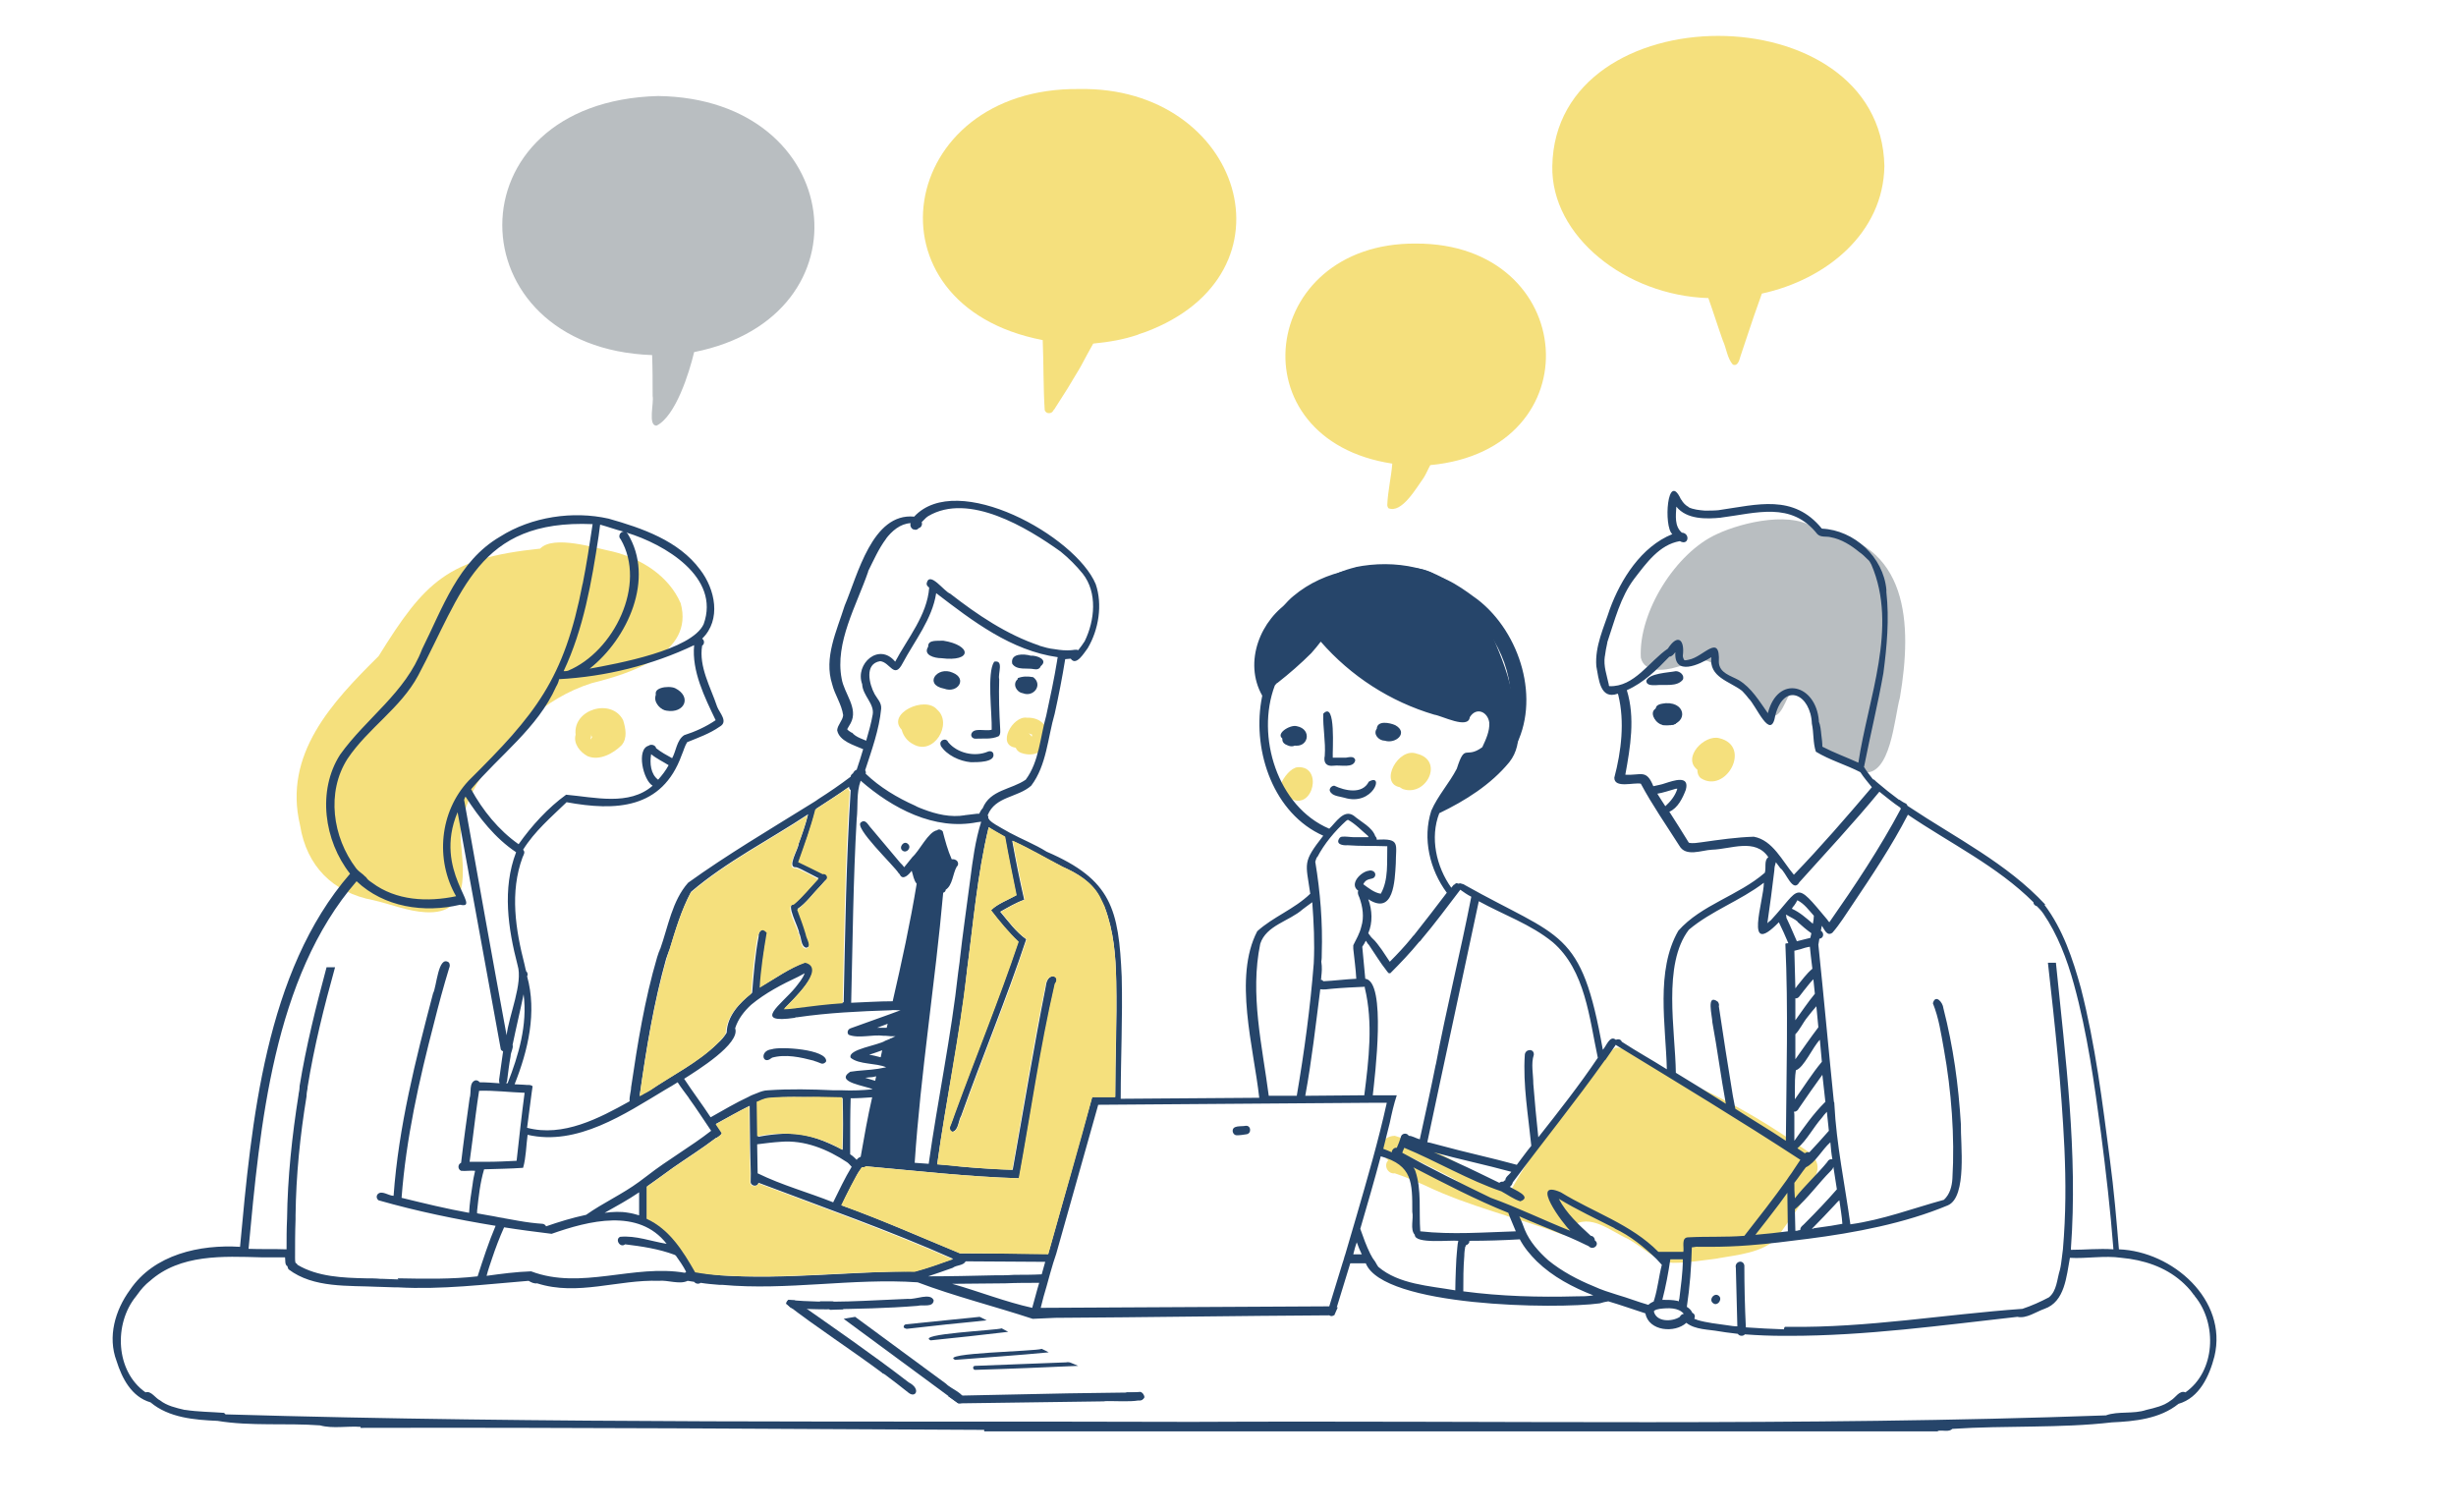
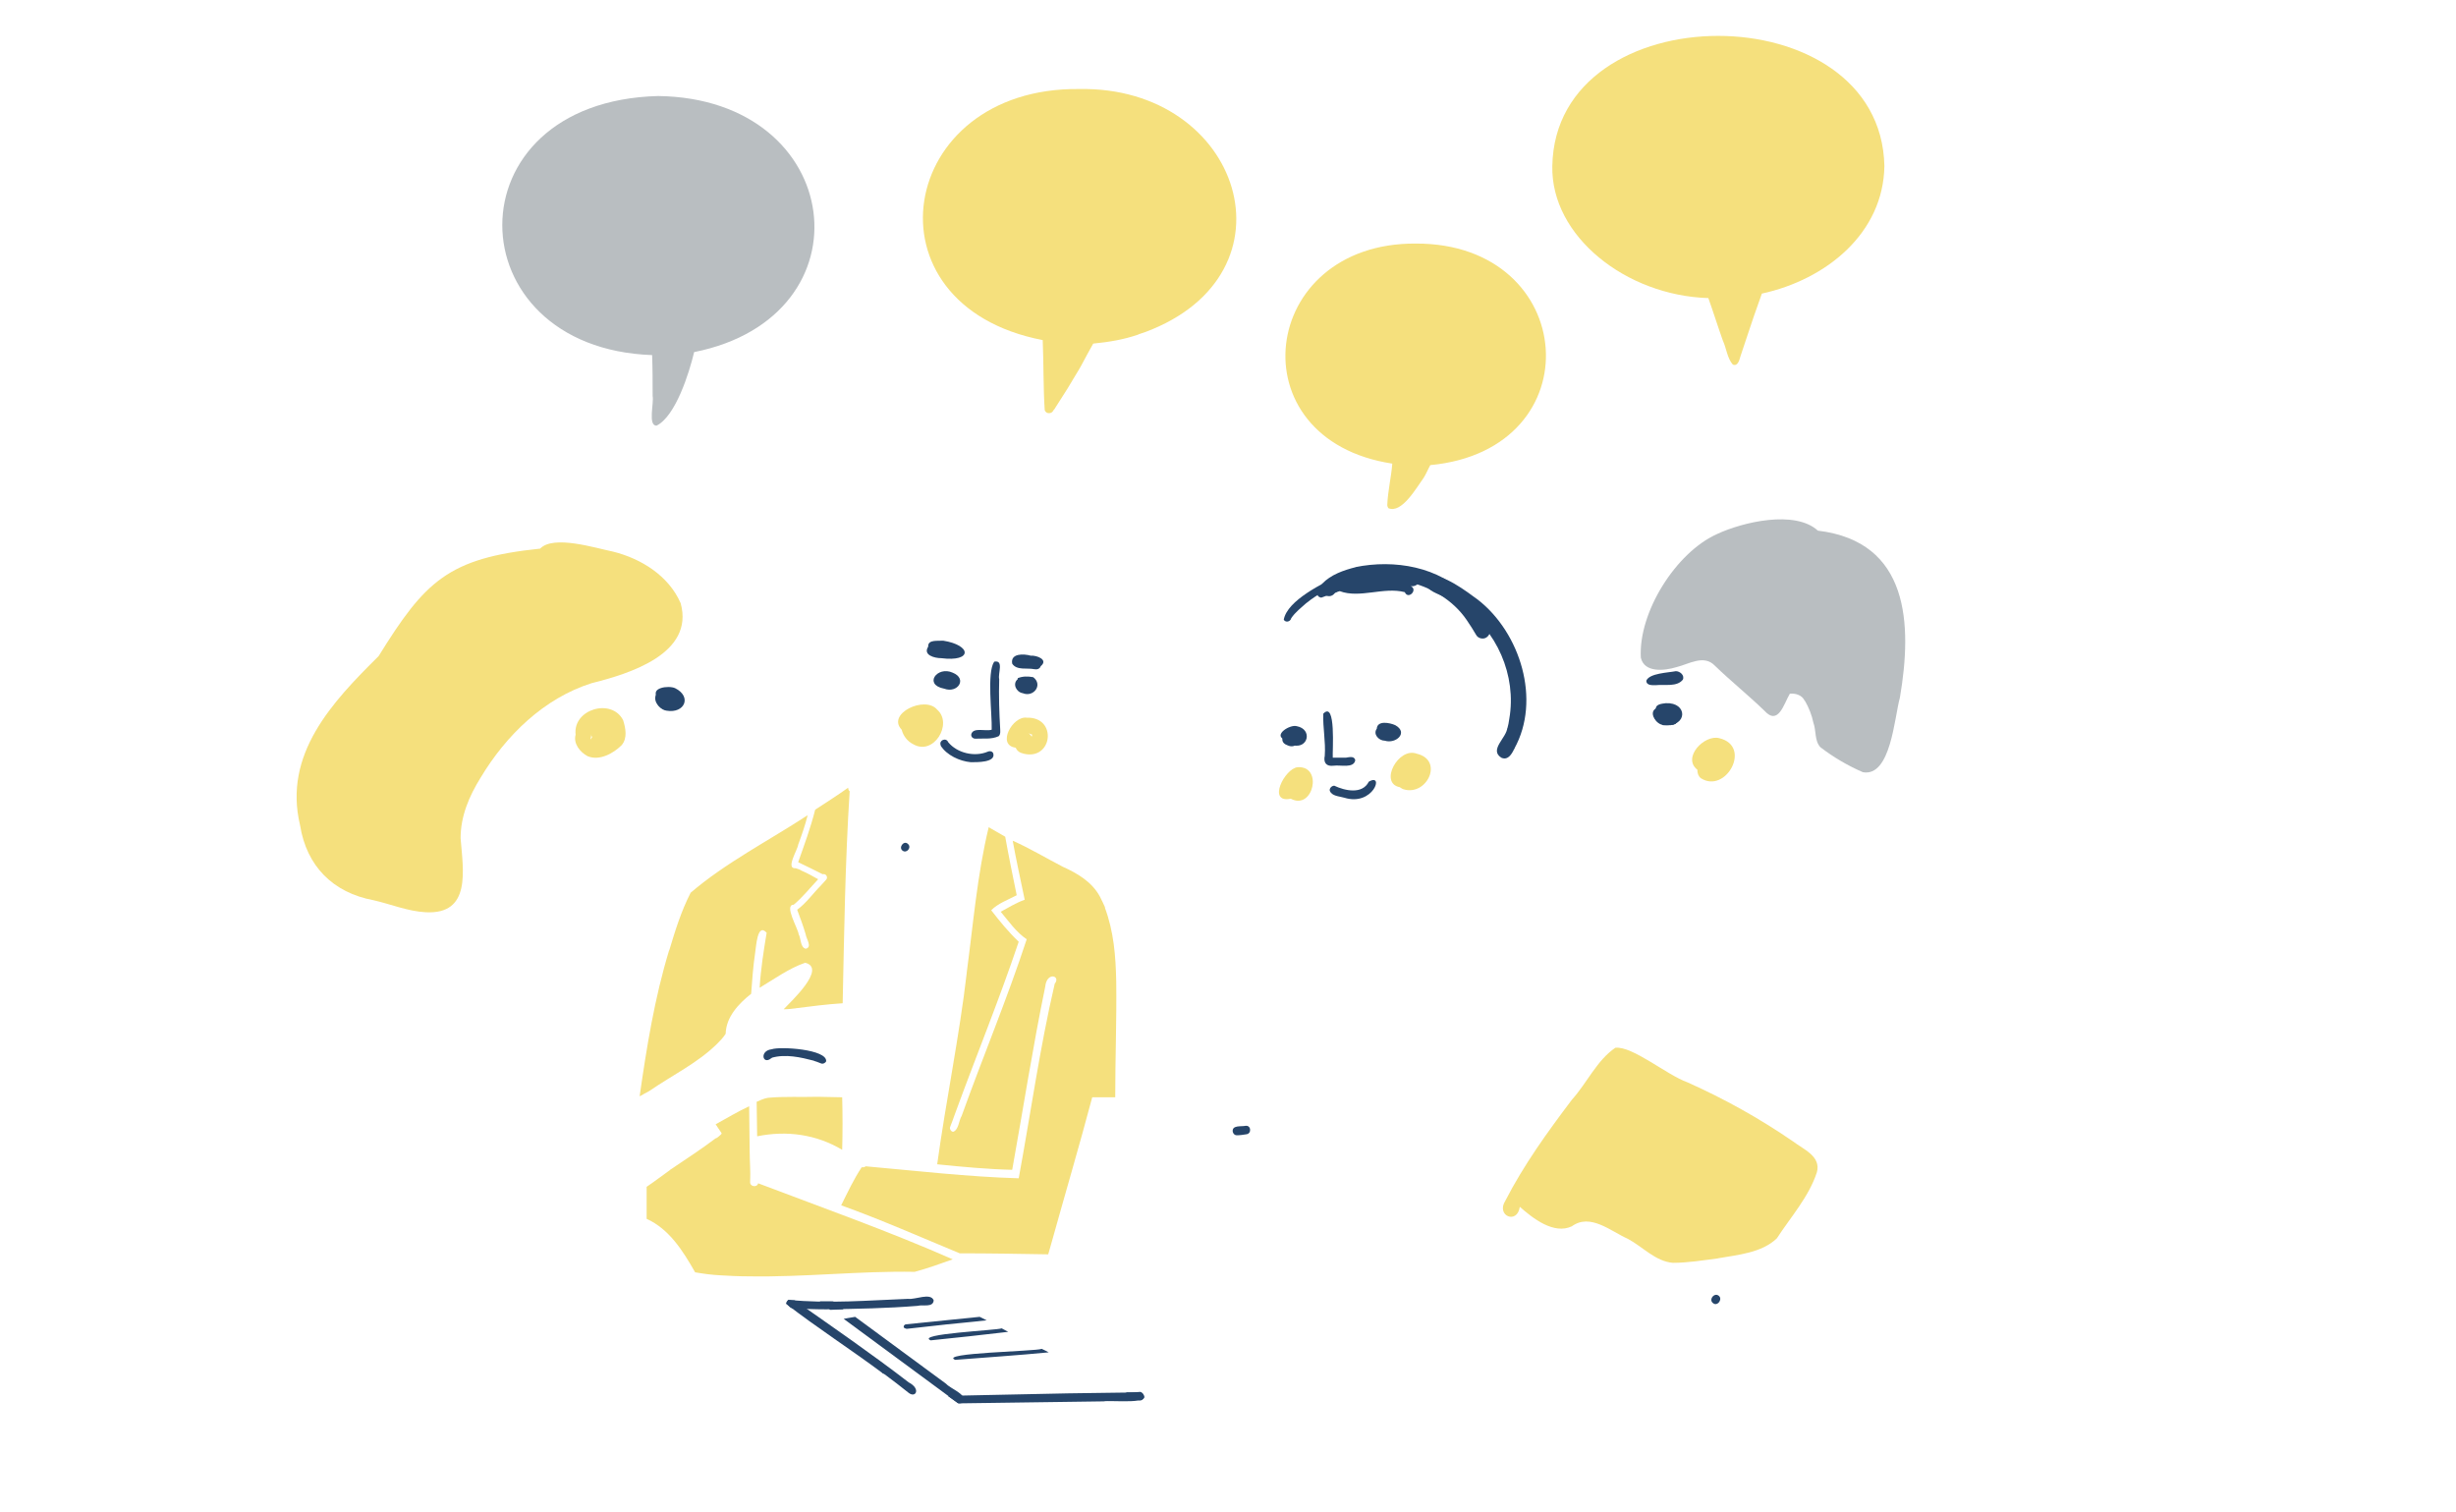
<svg xmlns="http://www.w3.org/2000/svg" version="1.1" x="0px" y="0px" viewBox="0 0 491.1 302.3" style="enable-background:new 0 0 491.1 302.3;" xml:space="preserve">
  <style type="text/css">
	.st0{fill:#F5E07D;}
	.st1{fill:#B9BEC1;}
	.st2{fill:#26456A;}
	.st3{opacity:0.393;fill:#26456A;}
	.st4{fill:none;}
</style>
  <g id="レイヤー_1">
</g>
  <g id="layer1">
    <g>
      <path class="st0" d="M119.9,144.7c-2.1,0.6-1.4,1.6-1.8,3c0.9,1.6,2.9-0.1,3.9-0.8c0-0.6-0.1-1.2-0.3-1.8c0,0,0,0,0,0    C121.3,144.7,120.6,144.7,119.9,144.7z M117.5,151.2c-1.5-0.8-2.9-2.5-2.4-4.3c-0.6-5.1,7.2-7.4,9.5-2.9c0.5,1.6,0.9,3.6-0.3,5    C122.7,150.6,119.9,152.2,117.5,151.2z" />
      <path class="st0" d="M282.5,154.4c0,0.1,0.1,0.2,0.1,0.3c0.3-0.1,0.5-0.4,0.5-0.7c-0.2-0.2-0.5-0.2-0.7-0.3c0,0-0.1,0-0.1,0.1    C282.3,153.9,282.4,154.1,282.5,154.4C282.4,154.3,282.4,154.3,282.5,154.4C282.4,154.3,282.4,154.4,282.5,154.4z M280.6,157.8    c-0.3-0.1-0.5-0.3-0.7-0.4c-4.2-0.8-0.3-8.1,3.4-6.7C288.8,152,285.3,159.3,280.6,157.8z" />
      <path class="st0" d="M281,156.6c-0.2-0.2-0.3-0.5-0.5-0.7c-3.5-2.4,3.2-5.3,2.9-1.3C285.2,156.2,282.3,158.6,281,156.6z" />
      <path class="st0" d="M258.1,159.7C258,159.7,258,159.6,258.1,159.7c-4.8,1-1.2-6.1,1.4-6.3C264.6,153.1,262.6,162.1,258.1,159.7z" />
      <path class="st0" d="M119.4,150.3c-1.5-0.1-1.8-1.9-1-2.9c-1.4-2.3,2.1-5.4,3.7-2.8c0.3,0.9,0.7,2.1-0.1,2.9c0,0,0,0,0,0    c0,0,0,0,0.1-0.1C121.1,148.3,121.1,150.4,119.4,150.3z" />
      <path class="st0" d="M334.5,252.5c-3.5-0.3-6-3.2-9-4.8c0,0,0,0,0,0c-3.4-1.5-7.5-5.2-11.2-2.5c-3.6,1.7-7.8-1.6-10.4-3.9    c-0.5,3.6-4.8,1.8-2.9-1.2c3.7-7.2,8.4-13.7,13.3-20.2c3-3.3,5-7.9,8.7-10.4c3.4-0.4,10.4,5.5,14.4,6.9    c7.4,3.3,14.4,7.2,21.1,11.8c2.1,1.6,5.7,3,4.8,6.2c-1.6,4.9-5.2,8.9-8,13.2c-3,2.9-7.8,3.3-11.8,4c0,0,0.1,0,0.1,0    C340.5,252,337.5,252.5,334.5,252.5z" />
-       <path class="st0" d="M283.4,232.4c2.7,1.6,5.6,2.9,8.6,4c-3.4-1.8-6.9-3.6-10.4-5.2C282.2,231.6,282.8,232,283.4,232.4z     M312.3,246.8c-9-3.4-18.4-5.5-27.2-9.7c-2-0.9-4.1-1.8-6.2-2.5c-1.4,0.2-2.3-1.6-1.3-2.6c-2.2-1.7-1.7-4.8,1.3-4.9    c8.5,2.6,16.4,7.5,23.8,12.4c2.1,2.6,11.9,3,11.6,6.2C314.1,246.6,313.1,247.1,312.3,246.8z" />
      <path class="st0" d="M85.1,182.4c-3.6-0.2-6.9-1.6-10.4-2.4c-8.1-1.5-13.4-6.8-14.7-15c-3.4-14.2,6.4-24.6,15.7-33.8    c9.3-15,13.9-19.6,32.3-21.5c2.7-2.8,11.1-0.1,14.6,0.6c5.6,1.4,11.1,4.8,13.5,10.3c2.8,10.1-10.2,14.1-17.8,16    c-9.5,3-17.1,10.4-22.2,18.9c-2.3,3.7-4,7.7-4,12.1C92.6,174,94.3,182.9,85.1,182.4z" />
      <path class="st0" d="M205.8,146.7c0.2,0.2,0.4,0.4,0.5,0.6c0-0.1,0.1-0.3,0.1-0.4l0,0c-0.2-0.1-0.5-0.2-0.8-0.3    C205.8,146.7,205.8,146.7,205.8,146.7z M204.7,150.7c-0.8-0.2-1.3-0.5-1.6-1.2c-3.9-0.5-0.6-6.4,2.2-6    C211.5,143.3,210.5,152.1,204.7,150.7z" />
      <path class="st0" d="M182.6,148.8c-1.2-0.6-2-1.7-2.3-2.9c-3.1-3.2,4.7-6.9,7.1-4C190.6,144.7,186.7,151.2,182.6,148.8z" />
      <path class="st0" d="M340.1,155.6c-0.5-0.4-0.7-1-0.7-1.7c-3.1-2.4,1.4-7.1,4.4-6.3C350.4,149.2,345.1,158.8,340.1,155.6z" />
      <path class="st1" d="M372.5,154.4c-3-1.3-5.9-3-8.5-5c-1.2-1.3-0.8-3.3-1.4-4.9c0,0,0,0,0,0c0,0,0,0.1,0,0.1c0,0,0-0.1,0-0.1    c0,0,0,0,0,0c-0.3-1.5-0.9-3-1.7-4.4c0,0,0,0.1,0,0.1c-0.5-1.2-1.8-1.6-3-1.5c-1.2,2-2.3,6.5-5.1,3.4c-3.2-3.1-6.7-5.9-9.9-9    c-2.2-2.3-5.2-0.3-7.7,0.3c-2.3,0.7-6.4,1.2-7.1-1.9c-0.5-9.1,7-21,15.2-24.7c5.1-2.4,15.6-4.9,20.2-0.7    c18.3,2.2,18.9,18.7,16.4,33.4C378.8,143.4,378.1,155.4,372.5,154.4z" />
      <path class="st2" d="M133.1,140.3c0.1,0.1,0.2,0.2,0.3,0.2c0,0,0-0.1,0-0.1c-0.1-0.1-0.1-0.1-0.2-0.2    C133.2,140.3,133.1,140.3,133.1,140.3z M133.3,142.1c-1.1-0.1-2.5-1.5-1.8-2.6c-1.6-2,2.2-2.5,3.5-1.9    C138.4,139.3,136.9,142.7,133.3,142.1z" />
      <path class="st2" d="M164.1,212.6c-0.5-0.2-1-0.4-1.4-0.5c0,0,0.1,0,0.1,0c-2.7-0.7-5.7-1.4-8.5-0.6c0,0,0.1,0,0.1,0    c-0.1,0-0.1,0.1-0.2,0.1c-1.7,1.4-2.4-1.5,0.1-1.8c1.7-0.6,11.1,0,10.9,2.4C165,212.6,164.5,212.8,164.1,212.6z" />
      <path class="st2" d="M195,147.7c-0.4,0-0.8-0.3-0.8-0.8c0.3-1.6,2.9-0.6,4.1-1c0.1-3.2-1-11.4,0.5-13.6c2-0.4,0.7,2.4,1,3.5    c0,0,0,0,0,0c-0.1,3.3,0,6.7,0.2,10c0,0.5,0.1,1-0.3,1.4C198.2,147.9,196.5,147.6,195,147.7z" />
      <path class="st2" d="M194.1,152.4c-2.2-0.2-4.8-1.4-6-3.3c0,0,0,0,0,0c0,0,0,0,0,0c0,0,0,0,0-0.1c0,0,0,0,0,0c0,0,0,0,0,0    c0,0,0,0,0,0c-0.4-1,1.1-1.6,1.5-0.6c1.8,2.2,5.3,3,7.9,1.9c0,0,0,0,0,0c0.4-0.2,0.9-0.1,1.1,0.3    C199.2,152.5,195.3,152.4,194.1,152.4z" />
      <path class="st2" d="M204.5,138.6c-1.3-0.2-2.1-1.9-1-2.8c0-0.1,0-0.1,0-0.2c1-0.4,2-0.4,3.1-0.2c0,0,0,0,0,0c0,0,0,0,0,0    c0,0,0,0,0,0c0,0,0,0,0,0c0,0,0,0,0,0h0C208.6,136.9,206.7,139.5,204.5,138.6z" />
      <path class="st2" d="M189.2,135.9c-0.1,0-0.3,0-0.4,0.1c0.1,0,0.3,0.1,0.4,0.1c0-0.1,0.1-0.1,0.1-0.2c0,0,0,0,0,0    C189.3,135.9,189.2,135.9,189.2,135.9z M188.8,137.7c-4.2-0.8-1.4-4.6,1.7-3.2C193.5,135.7,191.5,138.7,188.8,137.7z" />
      <path class="st2" d="M188.3,137c-2.5-1.5,2.5-2.8,1.7-0.4c0,0,0,0,0,0C189.7,137.2,188.9,137,188.3,137z" />
      <path class="st2" d="M188.2,131.6c-1.3,0-3.7-0.6-2.6-2.3c-0.1-1.5,2-1.1,3-1.2C194.3,129,194.5,132.4,188.2,131.6z" />
      <path class="st2" d="M206.8,133.8c-1.4-0.3-3.5,0.3-4.4-1.1c-0.4-2.1,2.3-2,3.7-1.6c1.2-0.1,3.6,0.8,2,2.1    C207.9,133.8,207.3,133.9,206.8,133.8z" />
      <path class="st2" d="M247.3,227c-0.4,0-0.7-0.3-0.8-0.7c0,0,0,0,0,0c-0.2-1.4,1.7-1,2.6-1.2c1.1-0.1,1.2,1.6,0.1,1.7    C248.6,226.9,247.9,227,247.3,227z" />
      <path class="st2" d="M191.6,280.6c-0.7-0.5-1.4-1-2.1-1.5c8-0.2,16-0.3,24-0.5c2.4,0,4.8-0.1,7.1-0.1c2.5,0,5-0.1,7.5-0.1    c3.4,2.6-6.2,1.5-7.4,1.8C211,280.3,201.4,280.5,191.6,280.6C191.6,280.7,191.6,280.7,191.6,280.6z" />
      <path class="st2" d="M164.1,260.3c-0.1,0-0.1-0.1-0.2-0.1c0.9,0,1.8,0,2.7,0c0.7,0.5,1.4,1,2.1,1.6c-0.9,0-1.8,0.1-2.7,0.1    C165.4,261.3,164.7,260.8,164.1,260.3z" />
      <path class="st2" d="M191.5,280.5c-7.6-5.6-15.2-11.2-22.8-16.8c0,0,1.6-0.3,2.3-0.4c6.1,4.5,12.1,8.9,18.2,13.4    c0.9,1,4,2,3.5,3.5C192.4,280.6,191.8,280.7,191.5,280.5z" />
      <path class="st2" d="M227.5,279.9c-0.8-0.5-1.6-1-2.4-1.5c1,0,2,0,2.9-0.1C229.3,278.7,228.7,280.5,227.5,279.9z" />
      <path class="st2" d="M181.7,278.5c-1.6-1.3-3.2-2.5-4.8-3.7c0,0,0,0,0,0c0,0,0,0,0,0c-0.1,0-0.1-0.1-0.2-0.1c0,0-0.1-0.1-0.2-0.1    c0,0-0.1,0-0.1-0.1c0,0,0,0,0,0s0,0,0,0c-6.3-4.7-13-9-19.2-13.8c0,0,0,0,0,0c0,0,0,0,0,0c0-0.1,0-0.1,0-0.2    c0.1-0.2,0.2-0.4,0.4-0.6h0c0,0,0,0,0,0c0,0,0,0,0,0c0.4,0.1,0.9,0.1,1.3,0.1c7.7,5.4,15.4,10.7,22.8,16.4    C184.2,277.7,183.1,279.6,181.7,278.5z" />
      <path class="st2" d="M165.2,261.8c-2.3,0-4.5-0.1-6.8-0.2c-0.1,0-0.1-0.1-0.2-0.1h0c-0.1,0-0.1-0.1-0.2-0.1c0,0,0,0,0,0s0,0,0,0    c-0.2-0.2-0.5-0.5-0.7-0.7c0-0.1,0-0.1,0-0.2c0.1-0.2,0.2-0.4,0.4-0.6c0,0,0,0,0,0c0,0,0,0,0,0c0,0,0,0,0,0    c7.9,0.8,16,0.1,23.9-0.2c1.4,0.2,4.5-1.3,5.1,0.3c-0.1,1.5-2.2,0.8-3.2,1.1C177.4,261.6,171.3,261.7,165.2,261.8z" />
      <path class="st2" d="M258.6,147.4C258.6,147.4,258.7,147.4,258.6,147.4C258.7,147.4,258.7,147.3,258.6,147.4    C258.6,147.3,258.6,147.3,258.6,147.4z M258.5,149c-0.6-0.1-1.4-0.4-1.6-1.1c-2.4-0.9,1-3.1,2.4-2.7    C262.5,145.8,261.6,149.8,258.5,149z" />
      <path class="st2" d="M277.1,146.4c-0.1,0-0.2,0.1-0.2,0.1c0.1,0,0.2,0,0.3,0C277.2,146.5,277.1,146.4,277.1,146.4    C277.1,146.4,277.1,146.4,277.1,146.4z M276.9,148.1c-1.2,0-2.4-1.3-1.6-2.4c0.1-1.7,2.6-1.2,3.7-0.7    C281.7,146.5,279.1,148.8,276.9,148.1z" />
      <path class="st2" d="M257.4,149c-2.3-0.8,0-3.7,1-1.5c0,0,0.1,0,0.1,0c0,0,0,0,0,0C260.4,147.8,259.2,149.9,257.4,149z" />
      <path class="st2" d="M266.7,153.1c-1.5,0.2-2.1-0.6-1.8-2c0.2-2.8-0.4-5.6-0.3-8.4c2.6-2.7,1.8,7.6,1.9,8.8c0.9,0,1.7,0,2.6,0    c0,0,0,0,0,0c0.7-0.1,1.7-0.4,1.9,0.5C270.7,153.7,268,152.9,266.7,153.1z" />
      <path class="st2" d="M268.8,159.5C268.8,159.5,268.8,159.5,268.8,159.5c-1-0.3-2.5-0.3-2.9-1.4c-0.1-0.5,0.4-1,0.9-1    c2.1,1,5.6,1.8,6.9-0.8C276.9,154.4,274.6,161.3,268.8,159.5z" />
      <path class="st2" d="M333.2,142.3c-0.3,0.1-0.7,0.3-0.8,0.6c0,0.1,0,0.1,0,0.2c0.3,0.4,0.8,0.4,1.3,0.3c-0.2-0.3-0.4-0.7-0.3-1.1    C333.2,142.3,333.2,142.3,333.2,142.3z M332.9,145c-1.6,0-2.9-1.9-1.8-3.2c-0.1-1,1.2-1.1,2-1.2    C337.5,140.4,337.5,145.3,332.9,145z" />
      <path class="st2" d="M332.9,145c-0.1,0-0.3,0-0.4,0c-0.7-1,0.6-1.8,1.5-1.8c0-0.1,0.1-0.1,0.2-0.1c0,0,0,0,0,0    c1.7-0.7,1.7,2,0,1.8c0,0,0,0.1-0.1,0.1C333.7,145,333.3,145,332.9,145z" />
      <path class="st2" d="M332.7,144.8c-1.6,0-3.3-2.5-1.3-3.3c1-0.4,3-0.1,2.9,1.3c0.1,0.1,0.2,0.3,0.2,0.5c0.6,0,0.9,0.6,0.7,1.2    C334.7,145.2,333.5,144.8,332.7,144.8z" />
      <path class="st2" d="M331.1,137c-0.7,0-1.9,0.1-1.9-0.9c0.6-1.5,4.4-1.6,5.9-1.9c0.8,0,1.8,0.8,1.4,1.7    C335.3,137.4,332.9,136.8,331.1,137z" />
      <path class="st2" d="M132.3,141.6c-3.2-2,0.5-5.7,1-2.1c0.1,0,0.2,0,0.3,0c1.6-1.8,2.5,1.5,0.2,1.7c-0.2,0.1-0.3,0.2-0.5,0.2    C133,141.7,132.6,141.8,132.3,141.6z" />
      <path class="st2" d="M276.5,147.3c-1.7-0.5-0.5-3.1,0.8-1.7c0.5-0.8,1.8-0.1,1.5,0.8c0,0,0,0,0,0    C278.4,147.2,277.3,147.6,276.5,147.3z" />
      <path class="st2" d="M258.5,148.2c-1.6-0.2-1-1.6,0.1-2c0.9-0.6,1.8,0.9,0.9,1.4C259.3,148,258.9,148.3,258.5,148.2z" />
      <path class="st2" d="M342.6,260.6c-1.1-0.7,0.3-2.4,1.2-1.4C344.4,259.9,343.4,261.2,342.6,260.6z" />
      <path class="st2" d="M180.5,170.1c-0.9-0.6,0.2-2.1,1-1.4C182.4,169.4,181.3,170.7,180.5,170.1z" />
-       <path class="st2" d="M195,273.9c-0.5,0-0.6-0.8,0-0.8c6.1-0.2,12.1-0.5,18.2-0.7c0.4-0.1,0.8,0,1.2,0.2c0.4,0.2,0.8,0.3,1.2,0.5    C208.8,273.4,201.9,273.7,195,273.9z" />
      <path class="st2" d="M191,271.9c-3.4-1.4,16.2-1.7,17.3-2.2c0.5,0.2,1,0.5,1.4,0.7C203.5,271,197.3,271.4,191,271.9z" />
      <path class="st2" d="M186.1,268c-3.1-1.3,13.2-2,14.2-2.4c0.4,0.2,0.9,0.5,1.3,0.7C196.4,266.9,191.2,267.5,186.1,268z" />
      <path class="st2" d="M180.7,265.3c0-0.2,0.1-0.4,0.4-0.5c4.9-0.5,9.8-1,14.8-1.5c0.4,0.2,1,0.5,1.4,0.7c-5.3,0.5-10.7,1.1-16,1.7    C180.9,265.6,180.7,265.5,180.7,265.3z" />
      <path class="st3" d="M247.3,46.1c-1,7.2-5.8,13.5-12.7,17.6C241.6,59.6,246.3,53.2,247.3,46.1z" />
-       <path class="st2" d="M125.5,106.7c5.5,9,0,21-7.6,27c5.5-1,20.4-3.7,22.8-8.9c3.4-9.4-7.8-16-15.4-18.3    C125.3,106.6,125.4,106.6,125.5,106.7z M119.7,107.2c-1.4,9.2-3,18.5-7,27c0.3,0,0.6,0,0.9-0.1c9.1-3.8,15.8-17.2,10.5-26.3    c0,0-0.1-0.1-0.1-0.1c0,0,0,0,0,0c0,0,0,0,0,0c-0.4-0.5,0-1.4,0.7-1.4c-1.6-0.4-3.2-1-4.7-1.4    C119.9,105.7,119.8,106.4,119.7,107.2z M172,147.6c0.4,0.2,0.8,0.3,1.2,0.5c0.5-1.7,1-3.5,1.3-5.2v0c0.4-2.2-2-3.8-2.1-6.1    c-1.5-4.1,3.4-8.4,6.6-4.5c2.5-4.7,6.4-9.3,6.8-14.8c-0.2-0.2-0.5-0.4-0.5-0.7c0,0,0,0,0,0c0-0.1,0-0.1,0-0.2c0,0,0,0,0,0    c0.6-2.5,3.5,1.7,4.7,2.1c5.4,4.2,11.3,8.2,17.9,10.4c0,0-0.1,0-0.1,0c1,0.3,2,0.6,3.1,0.7c0,0,0,0,0,0c1.1,0.2,2.3,0.3,3.4,0.2    c0,0-0.1,0-0.1,0c0.4,0,0.9-0.2,1.4,0c0.5-0.6,0.9-1.2,1.3-1.8c2-4.1,2.6-9.7-0.4-13.5c0,0,0,0,0,0c-1.3-1.6-2.8-3.1-4.4-4.4    c0,0,0,0,0,0c-6.7-4.8-18.4-11.9-26.5-7.1c0,0,0,0,0,0c0,0,0,0,0,0c0,0,0,0,0,0c-0.1,0.1-0.3,0.2-0.4,0.3c0,0,0,0,0,0    c-0.3,0.3-0.6,0.6-0.9,0.9c0.2,0.5-0.1,1.1-0.6,1.2c-0.3,0.4-0.8,0.4-1.1,0.2c0,0,0.1,0.1,0.1,0.1c-0.5-0.2-0.8-0.8-0.6-1.3    c-2.1,0.1-3.8,1.6-5,3.2c0,0,0-0.1,0.1-0.1c-1.5,2-2.5,4.3-3.6,6.5c0,0,0,0,0,0c0,0,0,0.1,0,0.1c0,0,0,0,0,0    c-2.3,6.7-6.7,14.2-5.3,21.4c0.5,3,3.4,5.9,1.8,8.9c0,0,0,0,0,0c-0.2,0.4-0.5,0.8-0.7,1.2c0,0,0,0,0,0c0.2,0.3,0.6,0.5,0.9,0.7    c0,0,0,0,0,0c0,0,0,0,0.1,0c0,0,0,0,0,0C170.7,146.9,171.3,147.3,172,147.6z M364.2,147c0.1,0.8,0.2,1.5,0.2,2.3    c2.3,1.2,4.8,2.1,7.2,3.2c1.9-12.8,8-27.1,2.6-39.6c0,0,0,0,0,0c-0.2-0.4-0.4-0.8-0.8-1.1c0,0,0,0,0,0c-0.5-0.5-1-1-1.6-1.4    c0,0,0,0,0,0c-1.7-1.4-3.6-2.6-5.8-3c-0.8-0.2-1.9,0.1-2.6-0.6c-5.2-6.6-12.2-4.2-19.3-3.3c0,0,0.1,0,0.1,0c-3,0.3-6.9,0.4-9-2.2    c-0.1,1.8-0.4,3.9,1.1,5.2c1.7,0.1,1.4,2.7-0.4,1.7c-4.1,0.7-6.7,4.4-9.1,7.5c0,0,0,0,0,0c-2.8,3.7-3.9,8.3-5.4,12.7c0,0,0,0,0,0    c0,0,0,0,0,0.1c0,0,0,0,0,0c-0.2,0.9-0.4,1.9-0.5,2.8c0,0,0,0,0-0.1c-0.3,2,0.4,3.8,0.8,5.7c0,0,0,0,0,0c0,0,0,0,0,0.1    c0,0,0,0,0,0c0,0,0,0,0,0c0,0.1,0,0.1,0.1,0.2c5,0.2,8-5,11.7-7.5c0,0,0,0,0,0c2-3.1,3.4-1.8,3,1.4c0,0,0-0.1,0-0.1    c0,0,0,0.1,0,0.1c0,0,0,0,0,0c0,0.3,0.1,0.6,0.3,0.9c0.3,0.1,0.7-0.1,1-0.1c0,0-0.1,0-0.1,0c2.9-0.5,6.3-5.5,6,0.5c0,0,0,0,0,0    c0.1,2.2,2.4,2.7,4,3.6c2.5,1.5,4.1,4.2,5.8,6.6c2-7.8,9.6-5.8,10.2,1.5c0,0,0,0,0,0c0,0,0,0,0,0v0c0,0,0,0.1,0,0.1c0,0,0,0,0,0    c0,0,0,0,0,0c0,0,0,0,0,0c0,0,0,0.1,0,0.1c0,0,0,0,0,0c0,0,0,0,0,0c0,0,0,0,0,0C364,145,364.1,146,364.2,147z M130.2,150.8    c-0.3,1.8-0.1,4,1.4,5.1c0.8-0.9,1.5-1.8,2.1-2.9C132.6,152.3,131.3,151.7,130.2,150.8C130.2,150.8,130.2,150.8,130.2,150.8z     M334.8,157.8c-1.1,0.3-2.2,0.7-3.4,0.9c0.5,0.8,1,1.6,1.6,2.5c1-0.9,2-2.1,2.4-3.5C335.2,157.7,335,157.7,334.8,157.8z     M184.6,161.8c2.6,1,5.5,1.7,8.4,1.2c0,0-0.1,0-0.1,0c0.8-0.1,1.7-0.2,2.5-0.3c0,0,0,0,0,0c0.1,0,0.3,0,0.4,0    c0.2-0.4,0.4-0.8,0.7-1.1c0,0,0,0,0,0c1.5-3.7,5.7-3.7,8.6-5.7c2.7-3.6,2.9-8.6,4.1-12.8c0.8-3.7,1.6-7.4,2.2-11.1l0,0    c0,0,0-0.1,0-0.1l0,0c0-0.2,0.1-0.3,0.1-0.5c-9.3-1.3-17-7.2-24.3-12.8c-0.8,5.2-4.3,9.5-6.7,14c0,0,0,0,0,0    c-1.7,3.3-2.5-0.2-4.5-0.4c-3.2,0.5-2.2,4.6-1.1,6.6c0.5,0.9,1.4,1.7,1.3,2.9c-0.4,4.2-1.9,8.3-3.2,12.3c0.1,0.2,0.2,0.4,0.1,0.7    c2.8,2.7,6.3,4.8,9.9,6.4c0,0,0,0,0,0c0,0,0,0,0,0c0,0,0,0,0,0v0C183.5,161.4,184.1,161.6,184.6,161.8z M111.2,137.3    c-3.7,8.3-11.3,13.7-17,20.5c2.3,4.2,5.5,8.2,9.5,11c2.6-3.7,5.9-7.3,9.5-9.9c5.7,0.5,12.6,2.3,17.3-1.8c-1.9-1.1-3.3-7.3-0.8-8    c0.5-0.4,1.4-0.1,1.5,0.5c1,0.8,2.1,1.4,3.2,2c0.8-1.4,0.9-3.6,2.4-4.6c2.2-0.7,4.4-1.7,6.3-3c-2.2-4.6-4.8-9.8-4.3-15    c-8.4,4-17.7,6.3-27,6.8C111.7,136.3,111.5,136.8,111.2,137.3z M350.7,167.3c3.8,0.7,5.7,4.9,8,7.6c5.4-5.6,10.5-11.5,15.6-17.5    c-0.8-1-1.6-1.9-2.3-3c-2.9-1.5-6.1-2.4-8.9-4.1c-0.6-1.8-0.4-3.8-0.8-5.6l0,0c-0.2-5.8-5.5-8.5-7.3-1.7c0,0,0,0,0,0    c-0.9,5.5-3.9-2.1-5.4-3.4c0,0,0,0.1,0.1,0.1c-0.4-0.5-0.8-1-1.2-1.4c0,0,0,0,0,0c-0.1-0.1-0.1-0.1-0.2-0.2l0,0    c-2.5-1.9-6.6-2.7-6.1-6.7c-2.4,1.5-7.5,3.9-7.2-1c-0.3,0.4-0.7,0.9-1.2,0.9c-2.5,2.6-5.1,5.2-8.5,6.7c1.7,5.5,0.7,11.4-0.3,16.9    c3.1,0.2,4.2-1.2,5.6,2.3c0.8-0.2,1.6-0.3,2.4-0.6c0,0,0,0,0,0c0,0,0,0,0,0s0,0,0,0c1.6-0.5,4.9-1.7,4.1,1.3c0,0,0,0,0,0    c-0.6,1.6-1.6,3.7-3.3,4.4c1.3,2,2.6,4.1,3.9,6.2c0.8,0.2,1.8,0,2.6-0.1c0,0,0,0,0,0C343.8,167.9,347.3,167.4,350.7,167.3z     M74.4,176.5c4.8,3.6,11.1,3.9,16.8,2.7c-4.2-7.3-3.3-16.9,2.5-23.1c0,0,0,0,0,0c13.4-13.3,19.1-20.2,22.8-39.4c0,0,0,0.1,0,0.1    c0.8-4,1.4-8,2-12c-23-1-26,13.6-34.9,30.3c-3.5,6.5-10,10.5-14.1,16.6c-4.3,6.7-3,15.7,1.7,21.9c0,0,0,0,0,0    c0.3,0.4,0.8,0.8,1.2,1.1c0,0,0,0,0,0c0.3,0.2,0.5,0.5,0.8,0.7l0,0C73.5,175.8,73.5,175.9,74.4,176.5z M354.8,174L354.8,174    c-0.4,3.5-0.9,7.1-1.4,10.6c0.2-0.2,0.4-0.4,0.7-0.6c0,0,0,0,0,0c6.1-6.6,4.6-8.1,11.3-0.1c0,0,0,0,0,0c0,0,0,0,0,0    c0.1,0.2,0.2,0.3,0.4,0.5c5.1-7.3,10.1-14.8,14.3-22.7c-0.1-0.1-0.1-0.1-0.1-0.2c-1.5-1-2.8-2.1-4.2-3.2    c-5.1,6.2-10.7,12.2-16,18.1c-1.3,2.3-2.7-2.1-3.8-2.8c0,0,0,0,0,0c-0.3-0.4-0.6-0.8-0.9-1.2C354.9,173,354.8,173.5,354.8,174z     M358.8,181c-0.2,0.2-0.4,0.5-0.5,0.7c1.6,0.7,2.9,1.9,4.2,3c0.1-0.5,0.2-1.1,0.2-1.6c-1-1.1-1.9-2.4-3.3-3.1    C359.2,180.4,359,180.7,358.8,181z M357.2,183.5c0.2,0.5,0.5,1,0.7,1.5h0c0.5,1.1,0.9,2.1,1.4,3.2c0.8-0.2,1.6-0.4,2.4-0.6    c0,0,0,0,0,0c0.1,0,0.2,0,0.3-0.1c0.1-0.3,0.1-0.6,0.2-0.9c-1-0.7-1.9-1.5-2.8-2.3c0,0,0,0,0.1,0c-0.7-0.6-1.5-0.9-2.3-1.4    c0,0-0.1,0.1-0.1,0.1c0,0.1,0.1,0.2,0.1,0.2c0,0,0,0,0,0c0,0,0,0,0,0C357.2,183.4,357.2,183.4,357.2,183.5    C357.2,183.4,357.2,183.4,357.2,183.5C357.2,183.4,357.2,183.4,357.2,183.5C357.2,183.4,357.2,183.4,357.2,183.5z M276.3,189.9    c0.5,0.8,1.1,1.6,1.6,2.4c1.5-1.5,3-3.1,4.3-4.7c0,0,0,0,0,0c0.2-0.3,0.4-0.5,0.7-0.8c0,0,0,0.1-0.1,0.1c2.2-2.8,4.4-5.6,6.5-8.4    c-3.4-4.6-4.9-10.8-3.1-16.4c1.3-3,3.6-5.5,5.1-8.4c1.7-5.3,1.7-1.8,5.1-4.3c0.7-1.5,1.5-3.2,1.4-4.9c-0.3-2.2-2.6-3.2-3.9-1.1    c0,0,0,0,0,0c-0.3,2.5-5.6-0.3-7.1-0.5c-8.8-2.6-16.7-7.7-22.7-14.6c-0.6,0.8-1.2,1.5-1.9,2.3c0,0,0,0,0,0    c-2.1,2.1-4.4,4.1-6.7,5.9c0,0,0,0,0,0c-0.1,0.1-0.2,0.1-0.3,0.2c-0.1,0.2-0.2,0.2-0.3,0.4c-3.8,10.1,0.5,24.2,10.9,28.6    c1.3-1.2,2.9-4,4.9-2.6c1.4,1.2,3.7,2.3,4.3,4.1c0.2,0.2,0.3,0.4,0.3,0.7c4.8-0.3,3.8,0.9,3.8,4.8c-0.2,3.4-0.4,10.4-5.5,7.1    c0.8,2.2,0.9,4.7,0,6.8c0.2,0.3,0.4,0.5,0.6,0.8c0,0,0,0,0,0c0.1,0.1,0.1,0.1,0.2,0.2c0,0,0,0,0,0    C275.1,188.2,275.7,189.1,276.3,189.9z M264.2,195.3c0,0.2,0,0.4-0.1,0.6c0.2,0,0.4,0.1,0.5,0.3c2.2-0.1,4.4-0.4,6.6-0.5    c-0.1-2-0.4-4-0.6-6l0,0c0-0.2,0-0.4,0-0.7c0.6-1.2,1.3-2.4,1.6-3.7v0c0.6-1.9,0.3-4-0.4-5.9c0,0,0,0,0,0    c-0.2-0.4-0.4-0.9-0.2-1.3c-1.9-1.3,0.5-3.8,2.1-4c0,0,0,0,0,0c0.6-0.2,1.4,0.2,1.3,0.9c-0.3,1.2-1.6,0.2-2.4,1.8    c1.1,0.8,2.2,1.7,3.5,1.9c1.6-2.8,1.2-6.4,1.3-9.5c-0.1,0-0.1,0-0.2,0c0,0,0,0,0,0c-2.6-0.1-5.2,0-7.8-0.2c0,0,0.1,0,0.1,0    c-1,0.1-2.6-0.2-1.6-1.5c0,0,0,0,0,0c0.1-0.1,0.3-0.2,0.4-0.2c0,0,0,0,0,0c0.8-0.1,1.7,0.1,2.5,0.1c0.9,0,1.9,0,2.8,0    c0-0.1,0-0.1,0-0.2c-1.3-1.1-2.6-2.5-4.1-3.3c-0.1,0.1-0.2,0.2-0.3,0.2c0,0,0,0,0,0c0,0,0,0,0,0c0,0,0,0,0,0c0,0,0,0,0,0    c0,0,0,0,0,0c-2.3,2.1-4.4,4.6-5.8,7.3c0,0,0-0.1,0-0.1c-0.2,0.3-0.3,0.7-0.4,1c1,6,1.5,12.2,1.3,18.3c0,0,0,0,0,0    c0,0.6,0,1.2-0.1,1.7c0,0,0,0,0-0.1C264.4,193.5,264.3,194.4,264.2,195.3z M360,189.8c-0.4,0.1-0.8,0.2-1.2,0.3    c0.1,2.5,0.1,5,0.2,7.5c0.1-0.1,0.2-0.2,0.3-0.4c0,0,0,0,0,0c0,0,0,0,0,0c0,0,0,0,0,0c1-1.2,1.9-2.5,3.1-3.5    c-0.1-0.8-0.2-1.7-0.3-2.5h0c-0.1-0.6-0.1-1.3-0.2-1.9C361.2,189.4,360.6,189.6,360,189.8z M359,204c1.3-1.8,2.5-3.6,3.9-5.3    c-0.1-1-0.2-2-0.3-2.9c-0.8,0.8-1.4,1.7-2.1,2.5c0,0,0-0.1,0.1-0.1c-0.2,0.3-0.5,0.6-0.7,0.9c0,0,0,0,0,0    c-0.2,0.3-0.5,0.6-0.9,0.5C359,201.1,359,202.6,359,204z M175.4,205.5c0.6,0,1.2,0,1.9,0c0.1-0.3,0.1-0.5,0.2-0.8    C176.8,205,176.1,205.2,175.4,205.5z M92.9,159.7c0,0.1-0.1,0.1-0.1,0.2c2.8,15.7,5.6,31.4,8.5,47.1c0.5-4.1,3.3-10.4,2.2-14    c0,0,0,0,0,0c-1.9-7.3-3.1-15.3-0.3-22.6c-4.2-2.8-7.4-6.9-10.1-11.1C93,159.4,92.9,159.5,92.9,159.7z M173.8,210.9    c0.8,0.1,1.5,0.3,2.3,0.5c0.1-0.5,0.2-0.9,0.3-1.4C175.6,210.3,174.7,210.6,173.8,210.9z M361.4,203.4c-0.9,1.1-1.5,2.5-2.4,3.4    c0,1.7,0,3.3,0,5c1.5-2.1,3-4.3,4.6-6.4c-0.1-1.4-0.3-2.8-0.4-4.2C362.6,201.9,362,202.6,361.4,203.4z M174,215.4    c-0.3,0-0.7,0.1-1,0.1c0.7,0.2,1.3,0.4,2,0.6c0.1-0.3,0.1-0.6,0.2-0.9C174.8,215.3,174.4,215.4,174,215.4z M101.4,216.1    C101.4,216.2,101.4,216.2,101.4,216.1C101.4,216.2,101.4,216.2,101.4,216.1c0,0.2-0.1,0.3-0.2,0.5c0.1,0,0.2,0,0.3,0    c2.2-5.6,4-11.7,3.2-17.8c-0.7,3.4-1.5,6.7-2.2,10.1c0.2,0.7-0.4,1.5-0.4,2.3c0,0,0,0,0,0C101.8,212.8,101.6,214.5,101.4,216.1    C101.4,216.1,101.4,216.1,101.4,216.1C101.4,216.1,101.4,216.1,101.4,216.1C101.4,216.1,101.4,216.1,101.4,216.1    C101.4,216.1,101.4,216.1,101.4,216.1z M264,197.8c-0.9,7.1-1.7,14.2-3,21.3c3.9,0,7.9-0.1,11.8-0.1c0.9-7.1,1.8-14.5,0.1-21.5    c0,0,0,0,0,0c0-0.1,0-0.1,0-0.2c-2.2,0.1-4.4,0.2-6.6,0.4c0,0,0,0,0,0C265.5,197.8,264.7,197.9,264,197.8    C264,197.8,264,197.8,264,197.8z M260.5,181.8c-2.7,2.4-7.3,3.2-8.5,6.9c-2.1,10.1,0.4,20.4,1.7,30.4c1.9,0,3.8,0,5.6,0    c1.5-8.8,2.7-17.6,3.4-26.5c0,0,0,0,0,0c0.2-4.1,0-8.2-0.3-12.2C261.8,180.8,261.2,181.3,260.5,181.8z M133.2,191.7    c-2.5,8.9-4,18.2-5.3,27.4c0,0,0,0,0,0c0.4-0.2,0.8-0.4,1.1-0.6l0,0c0.3-0.2,0.7-0.4,1.1-0.6c4.5-3,9.5-5.5,13.4-9.3l0,0    c0.7-0.6,1.3-1.3,1.8-2.1c0,0,0,0,0,0c0,0,0,0,0,0c0.1-3.4,2.6-6,5.1-8c0.3-3.8,0.6-7.6,1.3-11.3c-0.1-1.8,2.4-1.9,1.7-0.1v0    c-0.8,3.4-1,6.9-1.3,10.2c0,0,0,0,0,0c0,0,0,0,0,0c3.1-1.8,5.9-3.8,9.1-5c4.4,1.1-2.9,7.8-4.3,9.3c0,0,0,0,0,0l0,0    c0.8-0.1,1.6-0.2,2.5-0.2l-0.1,0c3.1-0.4,6.3-0.8,9.4-1c0.3-14,0.5-28.4,1.4-42.4c0,0,0,0,0,0v0c-0.2-0.2-0.4-0.5-0.3-0.7l0,0    c0,0,0,0,0,0c-2.1,1.5-4.3,2.9-6.6,4.4c-1,3.6-2.2,7.1-3.4,10.5c1.7,0.7,3.3,1.5,4.9,2.4c0.7-0.2,1.2,0.7,0.6,1.2    c-0.5,0.4-0.9,1-1.4,1.5c-1.4,1.4-2.7,3.3-4.4,4.4c0.5,1.6,1.2,3.2,1.7,4.9c0.1,0.9,1.4,2.6,0,2.9c-1.1-0.3-0.9-2-1.4-2.9    c0-1.1-2.9-6-1-5.9c1.8-1.5,3.2-3.4,4.9-5.1c0,0,0,0,0,0l0,0c-1.1-0.6-2.2-1.1-3.3-1.7c0,0,0,0,0,0c-0.4-0.2-0.8-0.4-1.2-0.5    c-2,0.2,0.5-3.7,0.5-4.7c0.7-1.9,1.4-3.9,1.9-5.9c0,0,0,0,0,0c0,0,0,0,0,0c-7.7,5.1-16.4,9.5-23.4,15.5c-2,3.7-3.1,7.6-4.3,11.5    c0,0,0,0,0,0c0,0,0,0,0,0l0,0C133.6,190.6,133.4,191.1,133.2,191.7z M358.9,217.9c0,0.6,0,1.3,0,1.9c1.8-2.5,3.4-5.1,5.4-7.5    c-0.1-1.5-0.3-2.9-0.4-4.4c-1.4,1.4-3.2,5.6-4.8,6.1C358.9,215.3,358.9,216.6,358.9,217.9z M150.2,200.9c-1.4,1.3-2.6,2.8-3.2,4.7    c1.1,3.1-7.7,8.5-10.2,10.1c1.7,2.6,3.6,5.1,5.3,7.7c2.5-1.4,5-2.9,7.6-4.1c0,0,0,0,0,0c0.5-0.3,1.1-0.5,1.6-0.7c0,0,0,0,0,0    c0.7-0.3,1.5-0.6,2.3-0.6c4.3-0.3,8.7-0.2,13.1,0c0,0-0.1,0-0.1,0c0.6,0,1.2,0,1.8,0c0,0,0,0,0,0c2,0.1,4.1,0,6.1-0.2    c-1.3-0.7-7.7-1.4-4.5-3.5v0c1.8-0.3,3.7-0.3,5.6-0.6c0,0,0,0,0,0c0.5-0.1,1.1-0.2,1.6-0.3c-2.1-0.9-5.4-0.5-7.1-1.9c0,0,0,0,0,0    c-0.7-1.7,5.6-2.5,6.9-3.4c0,0,0,0,0,0c0.3-0.1,0.7-0.3,1-0.4c0,0-0.1,0-0.1,0c0.3-0.1,0.6-0.2,0.9-0.4c0,0,0,0,0,0    c0.1,0,0.2-0.1,0.3-0.1c0,0,0,0,0,0c-0.7,0-1.3,0-2-0.1c0,0,0.1,0,0.1,0c-0.2,0-0.4,0-0.6,0c0,0,0.1,0,0.1,0c-2.3-0.3-5,0.6-7-0.2    c-0.4-0.4-0.2-1.1,0.4-1.3c2.6-0.9,5.2-1.9,7.8-2.8v0c0.6-0.2,1.3-0.5,1.9-0.7c0,0,0,0,0,0c0,0,0,0,0,0v0c0.1,0,0.2-0.1,0.3-0.1    c-0.1,0-0.2,0-0.3,0c-0.6,0-1.1-0.1-1.7,0c0,0,0,0,0,0c-6.3,0.2-12.5,0.5-18.7,1.4c0,0,0.1,0,0.1,0c0,0-0.1,0-0.1,0v0    c-0.2,0-0.3,0-0.5,0.1c0,0,0.1,0,0.1,0c-8.8,1.3-2.7-2.7,0-6c0,0,0,0,0,0c0.7-0.9,1.5-1.8,1.9-2.9c-0.4,0.2-0.9,0.5-1.3,0.7    c0,0,0,0,0,0C156.4,196.8,153.1,198.5,150.2,200.9C150.3,200.8,150.3,200.8,150.2,200.9C150.3,200.8,150.3,200.9,150.2,200.9z     M358.8,223.1c0,1.7,0,3.4,0,5c1.9-2.7,3.8-5.4,6.1-7.7c0,0,0,0,0,0h0c0,0,0,0,0,0c0,0,0,0,0,0c0,0,0,0,0,0c0,0,0,0,0,0    c0,0,0,0,0,0c0.1,0,0.1-0.1,0.1-0.1c0,0-0.1,0.1-0.1,0.1c0,0,0.1-0.1,0.1-0.1c-0.2-1.8-0.4-3.6-0.6-5.4c-1.6,2.2-3.2,4.5-4.7,6.7    c-0.2,0.4-0.5,0.7-1,0.7C358.8,222.5,358.8,222.8,358.8,223.1z M343.5,200.3c0.2,0.3,0.3,0.6,0.2,0.9c0.9,6,1.8,11.9,2.8,17.9    c0,0,0,0,0,0c0.2,0.9,0.3,1.7,0.5,2.6c3.4,2.2,6.8,4.2,10.1,6.4c0.1-13.1,0.5-26.3-0.1-39.4h0c0,0,0,0,0,0    c0.2-0.1,0.4-0.1,0.6-0.1c-0.6-1.4-1.2-2.8-1.9-4.2c-7.1,7.3-3-4.3-3-7.9c-4.7,3.6-10.5,5.6-15,9.4c0,0,0,0,0,0c0,0,0,0,0,0    c-5.3,6.9-2.7,20.2-2.6,28.6c3.3,2,6.7,4.1,10,6.2c-1-5.4-1.7-10.9-2.7-16.3C342.4,203.2,341.1,198.5,343.5,200.3z M158.2,226.7    c3.6,0,7.1,1.6,10.3,3.2l0,0c0.1-3.4,0.1-6.9,0-10.3c-1.6,0-3.2-0.1-4.8-0.2l0,0c-3.3,0-6.6-0.2-9.9,0.2c0,0,0,0,0,0    c-0.8,0.1-1.6,0.4-2.3,0.8c0,2.3,0,4.6,0.1,6.9C153.7,226.9,156,226.6,158.2,226.7z M277.9,224.5c-0.4,1.7-0.9,3.5-1.3,5.2    c0.6,0.2,1.2,0.5,1.7,0.7c0-0.5,0.5-1,1-0.9c0.3-0.7,0.6-1.4,0.8-2.1c0,0,0,0,0,0c0.1-0.8,1.2-1,1.6-0.3c0.7,0,1.4,0.5,2.2,0.7    c1.1-5,2.2-10,3.2-15c0,0,0,0,0,0.1c2.1-11.2,4.9-22.3,7.1-33.6c-0.8-0.4-1.5-0.9-2.2-1.4c-2.6,3.4-5.1,6.8-7.9,10.1    c0,0,0-0.1,0.1-0.1c-0.1,0.1-0.2,0.3-0.4,0.4c0,0,0,0,0,0c-1.8,2.2-3.8,4.3-5.8,6.3c-0.1,0-0.2,0-0.3,0c-0.2-0.2-0.4-0.4-0.5-0.6    c0,0,0,0,0,0c-1.2-1.5-2.2-3.2-3.3-4.8c0,0,0,0,0,0c-0.1-0.1-0.1-0.2-0.2-0.3c0,0,0,0,0,0c0,0,0,0,0,0c0,0,0,0,0,0c0,0,0,0,0,0    c0,0,0,0,0,0c0,0-0.1-0.1-0.1-0.1c0,0,0,0,0,0c-0.2-0.2-0.3-0.5-0.5-0.7c-0.2,0.4-0.4,0.8-0.7,1.2c0.2,2.1,0.4,4.2,0.6,6.4    c4.3,0.5,1.9,19.6,1.5,23.3c1,0,2.1,0,3.1,0v0c0.3,0,0.6,0,0.9,0c0.3,0,0.5,0,0.8,0C278.7,220.8,278.3,222.6,277.9,224.5z     M364.3,223.5c-1.7,1.9-3,4.5-4.9,6.1c0.5,0.3,1,0.7,1.5,1c0.2-0.2,0.6-0.3,0.9-0.2c1.3-1.4,2.6-2.8,3.9-4.3    c-0.1-1.3-0.3-2.5-0.4-3.8C364.9,222.7,364.6,223.1,364.3,223.5z M170,228.9c0,0.6,0,1.3,0,1.9c0.5,0.3,0.9,0.7,1.3,1.1    c0.2-0.3,0.5-0.5,0.8-0.6c0.7-4,1.4-8,2.3-11.9c-1.4,0.1-2.9,0.2-4.3,0.2C170,222.7,170,225.8,170,228.9z M94.5,227.8    c-0.2,1.5-0.4,3-0.6,4.5c1.1,0,2.3,0,3.4,0v0c2,0,4-0.1,6-0.2c0.5-4.5,1-9.1,1.6-13.6c-3-0.1-6.1-0.5-9.1-0.4    C95.3,221.3,94.9,224.6,94.5,227.8z M191,171.9c0.6,0.2,0.8,1,0.3,1.4c-0.8,1.4-0.8,3.7-2.2,4.6c0,0.3-0.2,0.5-0.5,0.6    c-1.6,18-4.5,36-5.7,54c0.9,0.1,1.9,0.1,2.8,0.2c1.8-12.8,4.5-25.5,5.9-38.3c0,0,0,0,0,0c0.1-0.7,0.2-1.5,0.3-2.2c0,0,0,0,0,0    c0,0,0-0.1,0-0.1c0,0,0,0,0,0c0.6-5.4,1.4-10.8,2.1-16.2c0,0,0,0,0,0c0.5-3.9,1-7.8,2.2-11.6c0,0,0,0,0,0c-0.3,0-0.5,0.1-0.8,0.1    c-8.6,1.7-17-2.8-23.3-8.3c-0.9,2.4-0.5,5.1-0.8,7.7c0,0,0,0,0,0c-0.7,12.2-0.8,24.4-1.1,36.7c2.8-0.1,5.5-0.3,8.3-0.3    c1.8-7.8,3.5-15.6,4.8-23.5c-0.6-0.7-0.7-1.7-1-2.6c-0.5,0.7-1.8,2.1-2.4,0.7c-0.1-0.1-0.2-0.2-0.3-0.3c0,0,0.1,0.1,0.1,0.1    c-0.9-1.5-9.2-9.3-7.5-10.2c0,0,0,0,0,0c0.9-0.7,1.4,0.6,2,1.2c1.9,2.3,3.9,4.6,5.8,6.9c0,0,0,0,0,0c0.3,0.3,0.6,0.6,0.8,0.9    c0.6-0.7,1.1-1.4,1.7-2.1c0,0,0,0.1-0.1,0.1c1.5-1.3,3.2-5.1,5-5.4c0.3-0.3,0.8-0.1,1.1,0.2c0,0,0,0-0.1-0.1c0,0,0,0.1,0.1,0.1    c0,0,0,0,0,0c0.5,1.9,1,3.8,1.8,5.6C190.6,171.8,190.8,171.8,191,171.9z M287.9,229c5.1,1.4,10.3,2.5,15.4,3.9    c1-1.3,1.9-2.6,2.9-3.8c-0.6-6-1.7-12.2-1.3-18.2c0.1-1.2,1.9-1.3,1.8,0c-0.6,1.8-0.1,3.9-0.1,5.8c0,0,0,0,0,0    c0.3,3.6,0.6,7.1,1,10.7c4.1-5.2,8.2-10.4,11.9-15.9c-1.7-7.9-2.5-17.5-9-23.1c0,0,0,0,0,0c0,0,0,0,0,0c-4.4-3.6-9.9-5.5-14.8-8.2    c-3.4,16.1-6.9,32.1-10.3,48.2c0,0,0,0,0.1,0c0,0,0,0,0,0C286.2,228.5,287,228.8,287.9,229z M291.2,232.4c2.9,1.3,5.7,2.7,8.6,4.1    c0.2-0.2,0.6-0.3,0.8-0.2c0.1-0.2,0.3-0.3,0.4-0.3c0-0.7,0.8-1.1,1.2-1.7c-5.1-1.4-10.4-2.5-15.5-3.9    C288.2,231,289.7,231.7,291.2,232.4z M358.8,236.5c0,1,0,2,0.1,3.1c2-2.6,4.5-4.8,6.6-7.4c0,0,0,0.1-0.1,0.1    c0.2-0.4,0.6-0.6,1-0.5c-0.2-1.1-0.3-2.2-0.4-3.4c-1.7,1.5-3,4.1-4.9,5C360.3,234.4,359.6,235.5,358.8,236.5z M156.1,228.3    c-1.6,0.1-3.1,0.3-4.7,0.5c0,1.9,0.1,3.8,0.1,5.8c4.9,2.4,10.1,3.8,15.1,5.8c1.2-2.4,2.3-4.8,3.7-7.1c-0.3-0.3-0.6-0.7-0.9-0.9    c0,0,0,0,0,0C165.5,229.8,160.9,227.9,156.1,228.3z M125.7,242.5c0.7,0.1,1.4,0.3,2.1,0.5c0-1.5,0-3.1,0-4.6    c-2.2,1.5-4.6,2.8-6.9,4.1C122.5,242.3,124.1,242.2,125.7,242.5z M108.5,244.7c0.3,0,0.6,0.3,0.7,0.5c2.6-0.9,5.2-1.7,8-2.3    c3.4-2.4,7.2-4.1,10.6-6.6c0,0,0,0,0,0c0.5-0.4,1.1-0.8,1.6-1.2c0,0,0,0,0,0c4.1-3.2,8.7-5.8,12.8-9c-1.5-2.2-2.9-4.4-4.5-6.6    c0,0,0,0.1,0.1,0.1c-0.8-1.1-1.6-2.1-2.3-3.2c-0.8,0.5-1.6,1-2.5,1.5c-8,4.8-17.6,11.3-27.5,9c-0.3,2.2-0.3,4.5-0.9,6.6    c-2.6,0.2-5.2,0.2-7.8,0.3c-0.8,2.7-1.1,5.5-1.4,8.3c0,0,0,0,0,0c0,0.2,0,0.3,0,0.5c1.5,0.3,3,0.5,4.4,0.8c0,0,0,0,0,0    c0.4,0.1,0.8,0.1,1.1,0.2c0,0,0,0,0,0c0.9,0.2,1.9,0.3,2.8,0.5c0,0,0,0,0,0C105.4,244.4,107,244.6,108.5,244.7z M366.9,240.9    c-1.5,1.6-3,3.2-4.6,4.8c0.1,0,0.3,0,0.4-0.1c0,0-0.1,0-0.1,0c0.5-0.1,0.9-0.1,1.4-0.2c0,0,0,0,0,0c1.5-0.2,2.9-0.4,4.4-0.7    c-0.1-1.6-0.4-3.2-0.6-4.7C367.4,240.3,367.2,240.6,366.9,240.9z M366.1,234.1c-2.5,2.5-4.6,5.5-7.2,7.7c0,1.4,0.1,2.9,0.1,4.3    c0.2,0,0.4,0,0.6-0.1c0,0-0.1,0-0.1,0c0.2,0,0.3,0,0.5-0.1c-0.1-0.6,0.7-1,1-1.4c0,0,0,0,0,0c2.2-2.2,4.3-4.4,6.3-6.7    c-0.2-1.5-0.5-3-0.7-4.5C366.5,233.7,366.3,233.9,366.1,234.1z M283,234.1c1.3,3.8,0.7,8.1,1,12.1c6.3,0.7,12.7,0.2,19.1,0    c-0.5-1.3-1.1-2.5-1.5-3.7c-6.5-2.6-12.8-5.9-19-9.1C282.7,233.5,282.9,233.8,283,234.1z M355.8,240.7c-1.6,2.1-3.2,4.2-4.8,6.2    c2.2-0.2,4.3-0.4,6.5-0.7c0-2.6-0.1-5.1-0.1-7.7C356.8,239.3,356.3,240,355.8,240.7z M312.1,238.4c6.5,4,14.1,6.4,19.5,11.9    c1.7,0,3.3,0,5,0c0.2-0.9-0.5-2.9,1-2.9c3.7-0.2,7.5,0,11.2-0.3c2.9-3.7,5.8-7.4,8.5-11.2v0c0.1-0.2,0.3-0.4,0.4-0.6v0    c0.4-0.5,0.7-1,1.1-1.6c0,0,0,0,0,0c0.4-0.6,0.8-1.2,1.2-1.8c-12.1-7.9-24.5-15.4-36.8-22.9c0,0,0,0,0,0l0,0c0,0,0,0,0,0    c0,0,0,0,0,0c0,0-0.1-0.1-0.1-0.1c-0.7,1-1.3,1.9-2,2.9c0,0,0,0,0,0c0,0,0,0.1-0.1,0.1c0,0,0,0,0,0c0,0,0,0.1-0.1,0.1c0,0,0,0,0,0    c-5.9,8.3-12.3,16.2-18.4,24.4c-0.1,0.4-0.3,0.7-0.6,0.9c0.9,0.6,4.6,2,2.1,2.9c-1.3-0.4-2.5-1.3-3.8-2c-6.5-2.2-12.9-6-19.4-8.7    c-0.1,0.3-0.3,0.6-0.4,1c5.8,3.2,11.7,6.1,17.7,9c5.3,1.9,10.6,4.5,15.9,6.6C312.6,244.8,305.7,235.6,312.1,238.4z M171.3,235    c-1,2-2.1,3.9-3,6c7.8,2.8,15.9,6.4,23.7,9.6c5.9,0,11.7,0.1,17.6,0.1c2.9-10.4,5.9-20.9,8.8-31.4c1.5,0,3.1,0,4.6,0    c0-7.7,0.4-15.2,0.2-23.1c-0.1-5.2-0.5-10-2.3-14.8c0,0,0,0,0,0.1c0,0,0,0,0,0l0,0c-0.3-0.7-0.7-1.5-1.1-2.3c0,0,0,0,0,0    c0,0,0,0,0,0l0,0c-1.6-2.9-4.4-4.6-7.4-5.9c-3.1-1.6-6.7-3.7-10-5.2c0,0,0,0,0,0c0,0,0,0,0,0c0.7,3.9,1.5,7.9,2.4,11.8    c-1.7,0.6-3.2,1.5-4.8,2.4c0,0,0,0,0,0c0,0,0,0,0,0c1.6,1.9,3.1,4,5.2,5.5c-3.9,11.8-8.8,23.5-13,35.3c-0.6,1-0.5,2.8-1.7,3.2    c-0.5,0-0.8-0.5-0.6-1c0.4-0.8,0.7-1.9,1-2.7c4.2-11.5,8.8-22.7,12.7-34.3c-2-1.9-3.8-4.1-5.5-6.3c1.4-1.3,3.4-2,5.1-3    c-0.8-3.9-1.6-7.8-2.3-11.7c-1.1-0.6-2.2-1.2-3.2-1.9c0,0,0,0,0,0l0,0c-2.3,9.5-3.1,19.4-4.4,29.1c0,0,0,0,0,0c0,0,0,0,0,0.1    c-1.3,12.2-4.2,25.8-5.9,38.2c1.7,0.1,3.5,0.3,5.2,0.5c0,0,0,0,0,0c3.3,0.3,6.9,0.5,9.9,0.6c2.2-12.2,4.2-24.5,6.6-36.6    c0.3-3.2,3.1-2.2,1.9-0.6c-2.9,12.8-4.8,25.9-7.2,38.9c-10.1-0.3-20.5-1.5-30.6-2.4c-0.1,0.1-0.3,0.2-0.5,0.2v0    c-0.1,0-0.2,0-0.3,0C172,233.9,171.6,234.4,171.3,235z M270.6,250.8c0.6,0,1.1,0,1.7,0c-0.4-0.8-0.7-1.6-1-2.4    C271,249.2,270.8,250,270.6,250.8z M190.5,253.5c-1.6,0.6-3.2,1.1-4.9,1.7c4.4,0,8.8-0.1,13.1-0.2h0c1.4,0,2.7,0,4.1-0.1    c0,0,0,0,0,0c1.8,0,3.6,0,5.5-0.1c0.2-0.8,0.5-1.7,0.7-2.5c-5.3,0-10.6-0.1-15.9-0.1C192.6,253.1,191.3,252.9,190.5,253.5z     M144.1,255c12.8,0.9,26-0.8,38.9-0.8c2.6-0.7,5.1-1.6,7.6-2.5c0,0,0,0,0,0l0,0c-12.8-5.7-26-10.3-38.9-15.2c0,0,0,0,0,0    c-0.2,0.9-1.7,0.7-1.6-0.3c0.1-2.1-0.1-4.2-0.1-6.3c0-2.9-0.1-5.9-0.1-8.8c0,0,0,0,0,0c0,0,0,0,0,0c-2.2,1.1-4.5,2.4-6.7,3.6    c0.4,0.6,0.8,1.2,1.2,1.8c-0.1,0.1-0.2,0.2-0.2,0.3c-0.2,0.3-0.6,0.5-0.9,0.7l-0.1,0c-2.9,2.2-5.8,4-8.8,6.1l0,0l0,0c0,0,0,0,0,0    c-0.1,0.1-0.2,0.2-0.4,0.3c0,0,0,0,0,0c-1.6,1.2-3.1,2.2-4.6,3.3c0,2.1,0,4.3,0,6.4c4.6,2.1,7.3,6.5,9.7,10.7    C140.8,254.6,142.2,254.8,144.1,255L144.1,255z M79.7,255.6c5.3,0.1,10.6,0.2,15.8-0.4c1.1-3.4,2.2-6.8,3.6-10.1    c-7.9-1.3-15.7-2.9-23.4-5.1c-0.4-0.3-0.5-0.8-0.2-1.2c0.8-0.9,2.2,0.3,3.2,0.3c1-13.8,4.4-27.2,7.9-40.5c0.7-1.2,1-7.6,3.1-6.2    c0.3,0.3,0.3,0.8,0.1,1.2c-1.1,3.6-2.1,7.3-3,10.9c-3,11.5-5.6,23.1-6.5,35c4.5,1.1,9,2.2,13.5,3c0.1-1.9,0.4-3.8,0.7-5.7    c0.1-0.9,0.3-1.8,0.5-2.7c-0.9-0.1-1.9,0.1-2.8,0c-0.7-0.3-0.7-1.3,0-1.6c0.5-4.3,1.1-8.6,1.7-12.9c0.4-1.1-0.2-3.2,1.2-3.6    c0,0,0,0,0,0c0.3,0,0.6,0.1,0.8,0.4c1.3,0,2.7,0.1,4,0.2c-0.1-0.2-0.1-0.5-0.1-0.7c0,0,0,0,0,0c0.3-1.9,0.5-3.8,0.8-5.7    c-0.3-0.1-0.5-0.3-0.5-0.6c-0.6-3.3-1.2-6.6-1.8-9.9c-2.3-12.4-4.5-24.9-6.8-37.3c-5,11.8,5.1,19.5,0.5,18.5    c-7.2,1.7-15.2,0.5-20.7-4.7c-16.7,19.3-19.3,49-21.6,73.5c2.5,0.1,5,0,7.6,0.1c0-2,0-4.1,0.1-6.1c0,0,0,0.1,0,0.1    c0.1-8.4,1-16.7,2.3-24.9c0,0,0,0,0,0.1c0,0,0-0.1,0-0.1c0,0,0,0,0,0c0,0,0-0.1,0-0.1c0,0,0,0,0,0c0.1-0.5,0.2-1,0.2-1.5    c0,0,0,0,0,0c0,0,0-0.1,0-0.1c0,0,0,0,0,0c1.3-8,3.3-16,5.4-23.8h1.7c-2.2,7.9-4.2,15.9-5.5,24c0,0,0,0,0,0c0,0.1,0,0.1,0,0.2    c0,0,0,0,0,0c-0.1,0.5-0.2,1-0.2,1.6c0,0,0,0,0,0c0,0,0,0,0,0c0,0,0,0,0,0c0,0,0,0,0,0c0,0,0,0,0,0c0,0,0,0,0,0    c-1.3,7.9-2.1,15.8-2.2,23.8c0,0,0,0,0,0c0,0.3,0,0.6,0,0.9c0,0,0-0.1,0-0.1c-0.1,2.6-0.1,5.1-0.1,7.7c0,0,0,0,0,0    c0,0.3,0,0.7,0.1,1c0.2,0.1,0.3,0.2,0.4,0.4c4,2.4,9.1,2.6,13.7,2.7c0,0-0.1,0-0.1,0c1,0,2,0,3,0.1c0,0-0.1,0-0.1,0    c0.2,0,0.3,0,0.5,0c0,0-0.1,0-0.1,0c0.1,0,0.1,0,0.2,0c0,0-0.1,0-0.1,0c0.9,0,1.8,0.1,2.7,0.1c0,0-0.1,0-0.1,0c0.2,0,0.4,0,0.6,0    C79.4,255.6,79.5,255.6,79.7,255.6C79.6,255.6,79.6,255.6,79.7,255.6C79.6,255.6,79.6,255.6,79.7,255.6    C79.6,255.6,79.7,255.6,79.7,255.6C79.7,255.6,79.7,255.6,79.7,255.6S79.7,255.6,79.7,255.6z M106.2,254.2    c10,3.8,20.5-1.5,30.8,0.3c0-0.1,0.1-0.1,0.2-0.2c-0.6-1.2-1.4-2.3-2.1-3.3c-0.1,0-0.1,0-0.2-0.1c0,0,0,0,0,0c0,0,0,0,0,0    c0,0,0,0,0,0c-3.2-1.2-6.6-1.7-9.9-2.1c-1,0.8-2.1-1-1-1.5c3.1-0.3,6.2,0.9,9.3,1.4c-5.6-7.2-15.6-4.6-23-2    c-3.2-0.4-6.4-0.8-9.5-1.3c-0.9,2-1.7,4.1-2.4,6.2c0,0,0,0,0,0c-0.4,1.2-0.8,2.3-1.1,3.5C100.2,254.7,103.2,254.3,106.2,254.2z     M275.6,253.3c4.1,3.5,10.2,3.8,15.4,4.7c0-1.9,0.2-6.8,0.3-7.4h0c0.1-0.8,0.1-1.7,0.3-2.5c-1.6-0.2-8.7,0.7-8.7-1.2    c-1-1.1-0.2-3.2-0.5-4.6c0-5.8,0.1-9.3-6.3-11.1c-1.3,4.9-2.7,9.7-4.1,14.5c0.6,1.7,1.2,3.4,2,5c0,0,0,0,0,0    c0.3,0.6,0.6,1.1,1,1.6c0,0,0,0,0,0C275.2,252.7,275.4,253,275.6,253.3z M292.8,251.1c-0.2,2.4-0.2,4.7-0.2,7.1    c7.5,1,15.1,1.2,22.6,1c1.1,0,2.3,0,3.4-0.2c-4.1-1.6-8.1-3.7-11.3-6.8c0,0,0,0,0,0c-1.3-1.3-2.5-2.7-3.4-4.4    c-3.4,0.2-6.7,0.3-10.1,0.3c0.1,0.4-0.3,0.8-0.7,0.9c0,0.1,0,0.2-0.1,0.3c0,0,0-0.1,0-0.1C292.9,249.8,292.8,250.4,292.8,251.1    C292.8,251.1,292.8,251.1,292.8,251.1C292.8,251.1,292.8,251.1,292.8,251.1z M335.4,260.1c0.1,0,0.2,0.1,0.3,0.1    c0-0.2,0-0.3,0.1-0.5c0,0,0,0,0,0c0.3-2.6,0.7-5.2,0.7-7.9c-0.8,0-1.7,0-2.5,0c-0.4,2.7-0.9,5.4-1.6,8.1    C333.4,259.9,334.5,259.9,335.4,260.1z M323.4,258.9c2.1,0.6,4.1,1.4,6.2,2c0.3-0.3,0.7-0.5,1.1-0.7c0-0.1,0-0.2,0.1-0.4    c0,0,0,0,0,0c0.7-2.3,0.9-4.6,1.5-6.9c-0.4-0.4-0.7-0.8-1.1-1.2c0,0,0,0,0,0c0,0,0,0,0,0c0,0,0,0,0,0c0,0,0,0,0,0    c-2.5-2.4-5.2-4.6-8.4-6.1c0,0,0.1,0,0.1,0c-3.7-1.9-7.6-3.7-11.2-5.9c1.5,2.9,4,5.2,6.4,7.4c0.4,0,0.8,0.4,0.8,0.9    c1.1,0.8-0.3,2.1-1.2,1.2c0,0,0,0,0,0c-0.2-0.1-0.3-0.2-0.4-0.2c0,0,0,0,0,0c-4.4-2.2-9.1-3.8-13.5-5.8c0.4,0.9,0.8,1.8,1.1,2.7h0    c1,2.4,2.8,4.4,4.7,6.1h0c2.7,2.2,5.9,3.9,9.1,5.2c0,0,0,0,0,0C320.2,257.9,321.8,258.4,323.4,258.9z M209.3,257.1    c-0.5,1.7-0.8,2.7-1.2,4.4c19.2-0.1,38.4-0.2,57.7-0.3c0.9-2.9,1.8-5.9,2.7-8.8c0,0,0,0,0,0c0.2-0.5,0.3-1.1,0.5-1.6c0,0,0,0,0,0    c0.7-2.5,1.5-5,2.2-7.5c0,0,0,0,0,0c2.2-7.6,4.4-15.1,6.1-22.8c-1,0-2.1,0-3.1,0c-18.2,0.1-36.4,0.3-54.6,0.4    c-2.8,9.9-5.6,19.8-8.4,29.8h0C210.5,252.6,209.3,257.1,209.3,257.1z M201,256.6c-3.5,0-7.1,0.1-10.6,0.1c5.3,1.5,10.6,3.6,16,4.8    c0.5-1.7,0.9-3.4,1.4-5C205.6,256.5,203.3,256.5,201,256.6z M331.9,261.7c-0.4,0.1-0.9,0.1-1.2,0.5c0.5,2.2,3.7,2.1,5.2,1.1    c0.1-0.3,0.5-0.6,0.8-0.6C335.6,261.4,333.6,261.5,331.9,261.7z M357,265.3c0.3,0,0.6,0,0.9,0c0,0-0.1,0-0.1,0c0,0,0.1,0,0.1,0    c0,0-0.1,0-0.1,0c15.6,0.2,31.1-2.5,46.6-3.6c1.8-0.6,3.6-1.4,5.3-2.3c0,0,0,0-0.1,0c0,0,0,0,0.1,0c0,0,0,0,0,0c0,0,0,0,0,0    c1.6-1.3,1.6-3.6,2.2-5.5c0,0,0,0.1,0,0.1c0,0,0-0.1,0-0.1c0,0,0,0,0,0c0.2-0.8,0.3-1.7,0.4-2.5c0,0,0,0,0,0    c0.1-0.5,0.1-1.1,0.2-1.6c0,0,0,0,0,0c0.6-7,0.6-13.4,0.3-20.2l0,0c0,0,0,0,0,0l0,0c-0.6-12.6-1.9-24.7-3.3-37.1c0,0,1.6,0,1.6,0    c1.9,18.9,4.4,38.1,3,57.1c0,0,0,0,0,0l0,0l0,0l0,0.3c2.8,0,5.6-0.3,8.5-0.1c-0.6-7.8-1.5-15.6-2.5-23.3l0,0    c-1.3-9.7-2.7-19.9-5.4-29.7l0,0c0,0,0,0,0,0l0,0c-1.4-5.1-3.3-10-6.1-14.1l0,0c0,0,0,0,0,0c-0.4-0.6-0.9-1.1-1.3-1.5    c-0.4-0.1-0.7-0.4-0.7-0.8c0,0,0,0,0,0c0,0,0,0,0,0c0,0,0,0,0,0c-7.2-7.2-16.7-11.8-25.1-17.5c-3.2,6.2-7.2,12.2-11.1,18    c-1.3,1.9-2.5,3.9-4,5.6c-1.1,0.8-1.6-0.7-2.1-1.4v0h0l0,0c-0.1,0.3-0.1,0.6-0.2,1c0.7,0.4,0.6,1.5-0.3,1.6    c-0.1,0.4-0.1,0.8-0.2,1.2c0,0,0,0,0,0c1.1,10.5,2,20.6,3.1,31.4c0.1,0.1,0.1,0.3,0.1,0.5c0,0,0,0,0,0c0.4,8,2.1,16,3.2,24h0    c0,0,0,0,0,0c6.5-0.9,12.5-3.2,18.7-4.9c1.2-1.1,1.6-2.7,1.7-4.2l0,0c0.5-8.4-0.2-17.6-1.7-25.9l0,0c0,0,0,0,0,0l0,0    c-0.6-3.3-1-6.2-2.2-9.2c0.5-1.9,2-0.2,2.1,1c2,7.8,3,15.2,3.5,23.2c0,0,0,0,0,0c0,0,0,0,0,0l0,0l0,0l0,0    c-0.1,3.8,1.3,14.5-2.6,16.2c0,0,0,0,0,0h0c-8.6,3.6-18.6,5.5-28,6.7c0,0,0,0,0,0l0,0c0,0,0,0,0,0c-4,0.5-7.7,1-11.8,1.3    c-0.1,0.1-0.1,0.1-0.2,0.2c0.1-0.1,0.1-0.1,0.2-0.2c-2.6,0.2-5.2,0.3-7.8,0.3c0,0,0.1,0,0.1,0c-0.5,0-1,0-1.5,0c0,0,0.1,0,0.1,0    c0,0-0.1,0-0.1,0c0,0,0,0,0,0c-0.1,0-0.2,0-0.3,0c0,0,0.1,0,0.1,0c-0.2,0-0.5,0-0.7,0c0,0,0.1,0,0.1,0c-0.1,0-0.1,0-0.2,0    c0,0,0.1,0,0.1,0c-0.4-0.1-0.8,0.1-1.3,0.1c-0.1,4-0.4,7.9-1,11.9c0.5,0.3,0.9,0.7,1.1,1.2c0.5,0.2,0.6,0.7,0.4,1.2    c0.2,0.1,0.4,0.1,0.6,0.2c0,0-0.1,0-0.1,0c2,0.6,4.1,0.8,6.2,1.1h0c0,0,0,0,0,0c0,0,0,0,0,0c0,0,0,0,0,0c0,0,0,0,0,0c0,0,0,0,0,0    h0c0.6,0.1,1.3,0.2,1.9,0.2c-0.1-3.9-0.2-7.8-0.3-11.7c-0.3-1.2,1.4-1.8,1.7-0.5c0,4.1,0.1,8.3,0.3,12.4c2.6,0.2,5.1,0.3,7.7,0.4    c0,0-0.1,0-0.1,0C356.8,265.3,356.9,265.3,357,265.3C357,265.3,357,265.3,357,265.3z M44.8,282.5c0.1,0.1,0.2,0.2,0.3,0.3    c64.4,1.9,128.8,1.3,193.2,1.5c60.9-0.3,121.9,0.9,182.8-1.3c2.4-0.9,5.5-0.2,8.1-1.1c0,0,0,0,0,0c1.7-0.4,3.5-0.8,4.9-1.9    c0.9-0.5,1.7-2.1,2.9-1.6c6-4.2,6.4-13.7,1.9-19.2c0,0,0,0,0,0c-0.1-0.2-0.2-0.3-0.4-0.5c0,0,0,0.1,0.1,0.1    c-0.7-1-1.6-1.9-2.5-2.7c0,0,0.1,0,0.1,0.1c-3.3-2.9-7.6-4.3-12-4.7v0c-3.4-0.5-7,0.2-10.3,0c-0.7,3.7-1,8.8-5.1,10.2    c-1.7,0.6-3.6,2-5.4,1.6c-15.2,1.7-30.3,3.8-45.6,3.8c0,0,0.1,0,0.1,0c-0.1,0-0.1,0-0.2,0c0,0,0.1,0,0.1,0c-0.4,0-0.8,0-1.2,0    c0,0,0,0,0.1,0c-2.6,0-5.2-0.1-7.8-0.3c-0.3,0.4-1.1,0.4-1.4-0.1c-0.8-0.1-1.6-0.2-2.4-0.3c0,0,0,0,0,0c-0.4-0.1-0.9-0.1-1.3-0.2    c0,0,0,0,0,0c-2.2-0.4-4.8-0.3-6.6-1.7c-2.3,2.1-7.5,1.7-8.2-1.9c-2.5-0.8-5-1.7-7.4-2.4c-0.6,0.1-1.1,0.2-1.7,0.4c0,0,0,0,0,0    c0,0,0,0,0,0c0,0,0,0,0,0c0,0,0,0,0,0c0,0-0.1,0-0.1,0c0,0,0.1,0,0.1,0c-8.7,1.2-43.3,0.7-46.8-8c-1,0-2,0-3.1,0    c-0.9,2.9-1.8,5.9-2.7,8.8c0.1,0,0.1,0,0.2,0c-0.2,0.5-0.5,1.1-0.7,1.6c0,0,0,0-0.1,0c-0.3,0.2-0.6,0.2-0.9,0    c-18.2,0.1-36.6,0.4-54.8,0.5l-4.5,0.2c-7.6-2.5-15.6-4.5-23-7.3c-13-0.9-26.1,1.7-39.1,0.5c0,0,0,0,0,0c0,0,0,0,0,0    c0,0-0.1,0-0.1,0c0,0,0,0,0,0c-0.1,0-0.2,0-0.4,0c0,0-0.1,0-0.1,0c0,0,0,0,0,0c-1.2-0.1-2.5-0.2-3.7-0.4c-0.4,0.3-1,0.2-1.3-0.2    c-0.4-0.1-0.9-0.1-1.3-0.2c-1.6,0.8-4-0.2-5.8,0c0,0,0.1,0,0.1,0c-8.2-0.3-16.3,3.1-24.4,0.5c-0.6,0.1-1.2-0.2-1.7-0.5    c-8.7,0.7-17.4,1.8-26.2,1.3c0,0,0.1,0,0.1,0c-0.1,0-0.2,0-0.2,0c0,0,0.1,0,0.1,0c-0.1,0-0.2,0-0.2,0c0,0,0.1,0,0.1,0    c-0.2,0-0.4,0-0.6,0c0,0,0,0,0,0c-1,0-2.1-0.1-3.1-0.1c0,0,0,0,0,0c-0.1,0-0.1,0-0.2,0c0,0,0.1,0,0.1,0    c-5.9-0.3-12.9,0.3-17.9-3.5c0,0,0,0,0,0c-0.1-0.2-0.2-0.4-0.2-0.6c-0.6-0.3-0.4-1.2-0.5-1.8c-1.6,0-3.2,0-4.8,0    c-7.5-0.2-16.2-0.7-22.3,4.8c0,0,0.1,0,0.1-0.1c-1,0.8-1.8,1.7-2.5,2.7c0,0,0,0,0,0c-0.1,0.1-0.2,0.3-0.3,0.4c0,0,0,0,0,0    c-4.5,5.5-4.1,15,1.9,19.2c1.1-0.4,2,1.2,2.9,1.6c1.4,1.1,3.2,1.5,4.9,1.9c0,0,0,0,0,0c0,0,0.1,0,0.1,0c0,0,0,0,0,0    C39.6,282.3,42.2,282.3,44.8,282.5z M196.8,285.9c-40.7-0.2-83.9-0.5-124.7-0.4c0-0.1,0-0.1,0-0.2c-2.6-0.2-5.6,0.4-8.1-0.3    c-6.7-0.5-13.9,0.2-20.5-0.9c-4.6-0.2-9.7-0.6-13.4-3.7c-3.8-1.1-5.7-4.8-6.8-8.3c-1.8-4.8-0.3-10.1,2.7-14.2c0,0,0,0,0,0    c4.8-7.1,14-9.1,22-8.6c2.3-24.9,5-55,22-74.6c-5.2-6.6-6.6-16.6-2-23.8c5.2-7.3,13.1-12.4,16.4-21.1c0,0,0,0,0,0    c4.1-8.2,7.2-17.6,15.6-22.5c6.3-4,14.6-5.2,21.7-3.6c6.7,1.9,14,4.4,18.3,10.2c3,3.9,4.3,10,0.4,13.8c0.5,0.3,0.5,1.1,0,1.4    c-0.7,4.2,1.7,8.3,3,12.2c0.5,1.3,2.3,3,0.5,4c-2,1.4-4.3,2.2-6.5,3.1c-0.5,0.8-0.7,1.7-1.1,2.6c-3.9,10.8-13.2,11.2-23,9.4    c-3.1,3-6.4,5.8-8.7,9.5c0.5,0.5,0.1,1-0.1,1.5c0,0,0,0,0,0c-2.6,7-1.4,14.5,0.4,21.5c0,0,0,0,0,0c0.1,0.3,0.1,0.6,0.2,0.9    c0,0.1,0.1,0.2,0.1,0.4c0.3,0.2,0.4,0.7,0.2,1c2,7.2,0.2,14.8-2.5,21.6c0.7,0,1.4,0.1,2,0.1c0,0,0,0,0,0c0.5,0.1,1.2-0.1,1.6,0.3    c-0.1,0.5-0.1,0.9-0.2,1.4c0,0,0,0,0,0c-0.3,2.3-0.6,4.6-0.9,6.9c7.2,1.9,14.4-1.9,20.5-5.3c-0.1-1,0.3-1.9,0.3-2.9    c0,0,0,0.1,0,0.1c1.3-8.8,2.7-17.5,5.2-26c0,0,0,0,0,0c0-0.1,0.1-0.2,0.1-0.3c0,0,0,0,0,0c0.1-0.3,0.2-0.6,0.3-0.9    c0,0,0,0.1,0,0.1c0.1-0.2,0.1-0.4,0.2-0.6c0,0,0,0.1,0,0.1c1.6-4.5,2.4-9.7,5.6-13.3c7.8-5.6,16.1-10.5,24.3-15.6c0,0,0,0,0,0h0    c0.6-0.4,1.2-0.7,1.7-1.1c0,0,0,0,0,0c2.2-1.4,4.4-2.9,6.5-4.5c0-0.3,0.2-0.5,0.5-0.7c0-0.1,0-0.1,0.1-0.2    c0.1-0.2,0.2-0.3,0.4-0.4c0,0,0,0,0,0c0.1,0,0.1-0.1,0.2-0.1c0.5-1.4,0.9-2.8,1.3-4.1c-1.8-0.8-4.8-1.6-5.2-3.8    c0.1-1.1,1.1-1.9,1.2-3c-0.3-2.2-1.7-4.1-2.2-6.2c-1.7-5.3,0.9-10.6,2.5-15.7c2.6-6.1,5.5-18.6,13.9-17.8    c8.6-9.3,32.3,3.9,36.3,13.5c1.4,4.1,0.6,9.1-1.6,12.8c-0.7,0.9-2.3,3.7-3.4,2.1c-0.4,0-0.7,0.1-1.1,0.1    c-0.6,3.7-1.3,7.3-2.1,10.9c-1.4,4.8-1.6,10.3-4.7,14.4c-2.7,2.4-7.2,2.1-8.7,5.9c0.1,0.2,0.2,0.4,0.1,0.6c0,0,0,0,0,0    c0.1,0.1,0.2,0.2,0.3,0.4v0c0.7,0.7,1.6,1.1,2.4,1.6v0c0.5,0.3,1.1,0.6,1.6,0.9c2.4,1.3,5,2.3,7.4,3.8c0,0,0,0,0,0c0,0,0,0,0,0    c0,0,0,0,0,0c0,0,0,0,0,0c0,0,0,0,0,0c0,0,0,0,0,0c0,0,0,0,0,0c13,5.6,14.4,11.5,15,25c0,0,0-0.1,0-0.1c0,0,0,0.1,0,0.1    c0,0,0,0,0,0c0,0,0,0.1,0,0.1c0,0,0,0,0,0c0.2,8.1-0.2,16.2-0.2,24.3c9.2-0.1,18.5-0.1,27.7-0.2c-1.1-10-5.2-24.1-0.4-33.3    c3.2-2.9,7.4-4.4,10.6-7.5c-0.9-6.3-1.6-6.2,2.6-11.6c-9.9-4.4-14.1-16.7-12.4-26.9c0,0,0,0,0,0c0.1-0.4,0.1-0.7,0.2-1.1    c-3.8-6.7-0.4-15.3,5.9-19.1c4.8-3.1,10.7-3.4,16.3-3.2c1.2-1,3.2-0.6,4.7-1c0,0,0,0,0,0c0.1,0,0.3,0,0.4,0c0,0,0,0,0,0    c8.3-1.5,14.5,2.3,18,9.8c0,0,0-0.1,0-0.1c1.8,4.2,3.7,8.4,4.6,13v0c0,0,0,0,0,0c0,0,0,0,0,0c0,0,0,0,0,0c1.1,4.5,2.6,10-0.5,13.9    c-3.7,4.5-8.8,7.7-14,10.2c-1.9,4.9-0.6,10.7,2.4,14.9c0.2-0.2,0.3-0.4,0.5-0.6c0.1,0,0.1,0,0.2-0.1c0,0,0,0,0,0    c0,0,0.1-0.1,0.1-0.1c0,0,0,0,0,0c0.1,0,0.1-0.1,0.2-0.1c0,0,0.1,0,0.1,0c0.2,0,0.4,0.2,0.6,0c0.3,0.1,0.5,0.1,0.7,0.2    c0,0,0,0,0,0c0.1,0,0.1,0,0.2,0.1c19.4,10.9,23.4,8.7,27.7,33c0.7-0.7,1.4-3,2.6-2c0.5-0.2,1-0.1,1.2,0.4c2.9,1.9,6,3.6,9,5.5    c-0.2-8.8-2.3-19.7,2.3-27.7c4.6-5.2,12-7,17.3-11.6c0.3-1-0.2-2.5,0.7-3.1c-2.6-3.9-7.5-1.6-11.3-1.5c0,0,0,0,0,0    c-2.1,0.1-5.2,1.5-6.5-0.8c-2.6-4.1-5.4-8.1-7.7-12.4c-1.4-0.3-5.3,1-5.3-1.2c1.4-5.3,2.1-11.2,0.8-16.5c0,0,0,0,0,0    c0-0.1-0.1-0.2-0.1-0.3c-3.6,1.3-3.8-3-4.3-5.5c-0.3-4,1.5-7.7,2.7-11.4c2.2-6,6.3-12.5,12.5-15c-1.8-1.5-1-12.8,1.7-7    c0,0,0,0,0,0c0,0,0,0.1,0.1,0.1c0,0,0,0,0,0c0,0,0,0,0,0c0,0,0,0,0,0c0,0,0,0,0,0c0.3,0.6,0.9,1.2,1.5,1.5c0,0-0.1,0-0.1,0    c1,0.5,2.2,0.6,3.3,0.7c0,0-0.1,0-0.1,0c1,0,2,0,3-0.1c0,0,0,0-0.1,0c7.7-1.1,14.9-3.3,20.6,3.7c6.5,0.3,12.3,5.7,12.9,12.2    c0,0,0,0,0,0c0,0.1,0,0.2,0,0.3c0,0,0,0,0,0c0,0.1,0,0.1,0,0.2c0,0,0,0,0,0c0.6,5.4,0.1,10.9-0.6,16.2c0,0,0,0,0,0    c-1.1,6.2-2.6,12.3-3.8,18.4c0,0,0-0.1,0-0.1c0,0.1,0,0.3-0.1,0.4c0.5,0.9,1.2,1.7,1.8,2.5c0.4,0.1,0.5,0.4,0.8,0.6c0,0,0,0,0,0    c1.4,1.2,2.9,2.4,4.4,3.5c0,0,0,0,0,0c0,0,0,0,0.1,0c0,0,0,0,0,0c0.2,0.1,0.4,0.3,0.6,0.4c0,0,0,0,0,0c0.4,0.3,0.9,0.3,1,0.8    c0.1,0.1,0.2,0.1,0.3,0.2c0,0,0,0,0,0c9.3,6.2,19.6,11.3,27.3,19.6h-0.2c3.7,4.9,5.7,10.9,7.3,16.7c0,0,0,0,0,0    c2.9,11.3,4.3,22.8,5.8,34.3c0,0,0,0,0,0c0.8,6,1.3,11.9,1.8,17.9c10.7,0.4,21.8,10.1,19.1,21.4c-1,3.9-3,8.3-7.2,9.5    c-3.7,3-8.8,3.5-13.3,3.7c-10.3,1.2-21.3,0.6-31.9,1.3c-0.7,0.7-2,0.2-2.9,0.4c0,0,0,0.1,0,0.1H196.8z" />
      <path class="st2" d="M256.7,123.9c0.7-3.9,7.9-7.3,11.3-9c0,0-0.1,0-0.1,0c3.2-1.1,6.6-1.5,9.9-1.7c0,0,0,0,0,0c0.1,0,0.1,0,0.2,0    c0,0,0,0,0,0c6-0.3,12,2.4,15.4,7.4c0.6,1.3-1.2,1.7-1.6,0.4c0,0,0,0.1,0.1,0.1c-2.4-3.4-6-5.3-10-6.2c0,0,0.1,0,0.1,0    c-1.3-0.3-2.6-0.2-4-0.2c-3.2,0.1-6.4,0.5-9.4,1.5c0,0,0.1,0,0.1,0c-0.1,0-0.1,0.1-0.2,0.1c0,0,0.1,0,0.1,0    c-2.6,1.2-5.2,2.5-7.4,4.3c0,0,0.1,0,0.1-0.1c-1.1,1-2.3,1.9-3.1,3.1C258,124.4,257,124.5,256.7,123.9z" />
      <path class="st2" d="M264.2,119.5c-1.5-0.3-0.5-1.8,0.6-1.9c-0.7-1.7,1.9-1.5,2.9-1.7c0,0,0,0,0,0c0,0,0.1,0,0.1,0c0,0,0,0,0,0    c0.1,0,0.1,0,0.2,0c0,0,0,0,0,0c0,0,0.1,0,0.1,0c0,0,0,0,0,0c3.5-0.3,12.4-2.6,15.1-0.4c1.2,0.8,0,1.9-1.1,1.7    c1.5,0.7-0.5,2.8-1.2,1.2c-4.2-1.1-9,1.3-13-0.2C266.6,118.5,265.4,119.1,264.2,119.5z" />
-       <path class="st2" d="M255.7,124.3c-1.2-1.2,1.9-4.3,2.9-5.1c0,0,0,0,0,0c6.4-5.4,15.1-6.5,23.2-5.7c0,0,0,0,0,0c0,0,0,0,0.1,0    c0,0,0,0,0,0c0,0,0,0,0.1,0c0,0,0,0,0,0c0,0,0.1,0,0.1,0c0,0,0,0,0,0c0,0,0,0,0.1,0c0,0,0,0,0,0c0,0,0,0,0.1,0c0,0,0,0,0,0    c1.6,0.1,3.2,0.5,4.6,1.3c0,0-0.1,0-0.1,0c2.1,1.1,4.5,2.3,5.6,4.6c0,0,0,0,0,0c0.6,1.1-1.3,1.7-1.5,0.5c0,0,0,0,0,0    c-0.2-0.4-0.5-0.7-0.8-1.1c0,0,0,0,0,0c-0.1-0.1-0.1-0.1-0.2-0.2c0,0,0,0,0,0c0,0,0,0,0,0c0,0,0,0,0,0c-0.4-0.4-0.8-0.7-1.2-1    c0,0,0.1,0,0.1,0.1c-0.8-0.5-1.7-1-2.6-1.5c0,0,0,0,0,0c-0.1,0-0.2-0.1-0.3-0.1c0,0,0.1,0,0.1,0c-1.2-0.6-2.5-0.9-3.8-1    c0,0,0,0,0,0c0,0-0.1,0-0.1,0c0,0,0,0,0,0c-0.1,0-0.1,0-0.2,0c0,0,0,0,0,0c-2-0.2-4-0.2-6.1-0.2c0,0,0,0,0,0    c-1.6,0.1-3.2,0.2-4.8,0.5c0,0,0.1,0,0.1,0c-0.9,0.1-1.9,0.3-2.8,0.6c0,0,0,0,0,0c0,0-0.1,0-0.1,0c0,0,0,0,0.1,0    c-1,0.3-2,0.7-3,1.2c0,0,0.1,0,0.1,0c-1,0.4-2,0.9-2.9,1.5c0,0,0,0,0.1,0c0,0-0.1,0-0.1,0.1c0,0,0,0,0,0c-0.9,0.6-1.8,1.2-2.6,1.9    c0,0,0,0,0,0c0,0-0.1,0.1-0.1,0.1c0,0,0.1,0,0.1-0.1C258,121,257.2,125,255.7,124.3z" />
      <path class="st2" d="M300.2,151.5c-2.5-1.6,1.1-4,1.2-6c0,0.1,0,0.1,0,0.2c0.2-0.7,0.3-1.3,0.4-2c0,0,0,0.1,0,0.1    c0-0.1,0-0.1,0-0.2c0,0,0,0.1,0,0.1c1.5-8.6-2.5-17.8-9.8-22.6c-1.5-1.9-9.2-2.7-6.2-5.8c2.6-0.8,7.5,3,9.7,4.6    c8.5,6.6,12.7,20.1,7.3,29.8c0,0,0-0.1,0.1-0.1c-0.1,0.1-0.1,0.2-0.2,0.3c0-0.1,0.1-0.1,0.1-0.2    C302.3,150.8,301.5,152.1,300.2,151.5z" />
      <path class="st2" d="M295.2,127c-0.6-1-1.2-2-1.9-3c0,0,0,0,0,0c-5.5-8.1-18.2-10.8-26.4-5.4c-1.2,1.6-3.7-0.3-2.5-1.9    c1.7-1.8,4.3-2.7,6.7-3.3c0,0-0.1,0-0.1,0c7.8-1.6,16.9-0.1,22.4,5.9c1.2,1.6,6.3,6.3,3.9,8.1C296.7,127.9,295.6,127.7,295.2,127z    " />
      <path class="st0" d="M191.9,250.6c-7.7-3.2-15.9-6.8-23.7-9.6c1.3-2.6,2.5-5.2,4.1-7.6c0.1,0,0.2,0,0.3,0v0c0.2,0,0.4-0.1,0.5-0.2    c10.1,0.9,20.4,2.1,30.6,2.4c2.4-13,4.2-26,7.2-38.9c1.3-1.6-1.6-2.5-1.9,0.6c-2.5,12.1-4.4,24.4-6.6,36.6    c-4.6-0.1-10.2-0.6-15-1.1c1.7-12.4,4.5-26,5.9-38.2c0,0,0,0,0-0.1c1.3-9.7,2.1-19.6,4.4-29.1c1.1,0.6,2.2,1.3,3.3,1.9    c0.7,3.9,1.5,7.8,2.3,11.7c-1.7,0.9-3.7,1.6-5.1,3c1.7,2.2,3.5,4.4,5.5,6.3c-3.9,11.6-8.5,22.8-12.7,34.3c-0.3,0.9-0.7,1.9-1,2.7    c-0.2,0.4,0.2,1,0.6,1c1.1-0.4,1.1-2.2,1.7-3.2c4.2-11.7,9.1-23.4,13-35.3c-2.1-1.4-3.6-3.6-5.2-5.5c1.5-0.8,3.1-1.8,4.8-2.4    c-0.8-3.9-1.7-7.9-2.4-11.8c3.4,1.5,6.9,3.6,10,5.2c2.9,1.3,5.8,3,7.4,5.9l0,0c0.4,0.8,0.8,1.6,1.1,2.3l-0.1-0.1    c1.8,4.8,2.2,9.7,2.3,14.9c0.1,7.8-0.2,15.3-0.2,23.1c-1.5,0-3.1,0-4.6,0c-2.6,9.8-5.5,19.6-8.2,29.3c0,0-0.6,2.1-0.6,2.1    C203.6,250.7,197.8,250.6,191.9,250.6z" />
      <path class="st0" d="M168.4,229.9c-5.2-3.1-11.1-3.9-17-2.7c0-2.3-0.1-4.6-0.1-6.9c0.7-0.3,1.5-0.7,2.3-0.8v0    c3.3-0.3,6.6-0.1,9.9-0.2l0,0c1.6,0,3.2,0.1,4.9,0.1C168.5,223,168.5,226.4,168.4,229.9L168.4,229.9L168.4,229.9z" />
      <path class="st0" d="M127.9,219.2c1.4-9.8,3-19.7,5.9-29.2l0,0.1c1.2-4,2.4-7.9,4.3-11.6c7-6,15.6-10.4,23.4-15.5    c-0.5,2-1.2,4-1.9,5.9c-0.1,1-2.6,4.9-0.5,4.7c0.4,0.1,0.9,0.3,1.2,0.5c1.2,0.5,2.2,1.1,3.3,1.7c-1.6,1.7-3.1,3.6-4.9,5.1    c-2,0,0.9,4.8,1,5.9c0.5,0.9,0.3,2.6,1.4,2.9c1.4-0.3,0.1-2,0-2.9c-0.5-1.7-1.1-3.3-1.7-4.9c1.8-1.3,3.2-3.3,4.7-4.8    c0.3-0.3,0.7-0.8,1-1.1c0.6-0.5,0.1-1.4-0.6-1.2c-1.6-0.8-3.2-1.6-4.9-2.4c1.2-3.4,2.5-6.9,3.4-10.5c2.3-1.5,4.5-2.9,6.6-4.4    c0,0.3,0.1,0.6,0.3,0.7c-0.9,14-1.1,28.3-1.4,42.4c-3.1,0.2-6.3,0.6-9.4,1l0.1,0c-0.8,0.1-1.6,0.2-2.5,0.2    c1.4-1.5,8.7-8.2,4.3-9.3c-3.2,1.1-6.1,3.2-9.1,5c0.2-3.6,0.8-7.4,1.4-11c-1.9-2.1-2.1,2.9-2.3,4c-0.4,2.7-0.6,5.4-0.8,8.2    c-2.5,2-5,4.6-5.1,8c-0.5,0.8-1.1,1.4-1.8,2.1l0,0c-3.9,3.8-8.9,6.2-13.4,9.3c-0.3,0.2-0.7,0.4-1.1,0.6l0,0    C128.7,218.8,128.3,219,127.9,219.2C127.9,219.2,127.9,219.2,127.9,219.2z" />
      <path class="st0" d="M149.7,255.2c-2.1,0-3.9-0.1-5.6-0.2l0,0c-1.9-0.1-3.3-0.3-5.1-0.6c-2.4-4.2-5.1-8.6-9.7-10.7    c0-2.1,0-4.3,0-6.4c1.5-1,2.9-2.1,4.6-3.3c0.1-0.1,0.2-0.2,0.4-0.3l0,0c3.1-2.1,5.9-3.9,8.8-6.1l0.1,0c0.3-0.2,0.6-0.4,0.9-0.7    c0.1-0.1,0.2-0.2,0.2-0.3c-0.4-0.6-0.8-1.2-1.2-1.8c2.2-1.2,4.5-2.6,6.7-3.6c0,2.9,0.1,5.9,0.1,8.8c0,2.1,0.2,4.2,0.1,6.3    c-0.1,1,1.4,1.2,1.6,0.3c12.9,4.9,26.2,9.6,38.9,15.2c-2.5,0.9-5,1.8-7.6,2.5C171.9,254.1,160.8,255.4,149.7,255.2z" />
      <path class="st0" d="M346.5,72.9c-1.1-1.2-1.3-3.3-2-4.8c-1-2.8-1.9-5.7-2.9-8.5c-16.5-0.5-31.5-12.4-31.2-26.4    c0.6-34.7,65.7-34.7,66.4,0c-0.2,13.4-11.6,22.7-24.5,25.5c-1.1,3-2.1,6-3.1,9c-0.4,1.2-0.8,2.4-1.2,3.6    C347.8,72,347.5,73.3,346.5,72.9z" />
      <path class="st0" d="M208.9,82c-0.3-4.6-0.2-9.3-0.4-14c-36.4-7-29.2-50.6,7.3-50.2c32.4-0.6,44.5,36.9,13.2,48.6l0,0    c-0.4,0.1-0.8,0.3-1.2,0.4c0,0-0.1,0-0.2,0.1v0c-2.9,1-5.9,1.5-9,1.8c-0.8,1.4-1.6,2.9-2.4,4.4l0,0c-0.1,0.2-0.3,0.5-0.4,0.7l0,0    c-1.7,2.9-3,5-4.7,7.6c-0.1,0.2-0.3,0.5-0.5,0.7C210.4,82.7,209.2,82.9,208.9,82z" />
      <path class="st0" d="M277.6,101.6c-0.1-0.2-0.2-0.4-0.2-0.6l0,0c0.1-2.8,0.8-5.6,1-8.3c-31.5-4.8-26.7-44.2,4.7-44    c32.6-0.1,35.7,41.2,2.9,44.3c-0.5,0.9-0.8,1.7-1.3,2.5c0,0,0,0,0,0C283.3,97.4,280.3,102.8,277.6,101.6z" />
      <path class="st1" d="M131.3,85.1c-1.8,0.1-0.5-4.6-0.8-5.9c0-2.7,0-5.4-0.1-8.2c-39.6-1.4-40.7-50.7,1.2-51.8    c37.5,0.5,42.9,44.1,7.2,51.2C137.8,74.6,135.1,83.2,131.3,85.1z" />
    </g>
  </g>
  <g id="line">
    <rect class="st4" width="491.1" height="302.3" />
  </g>
</svg>